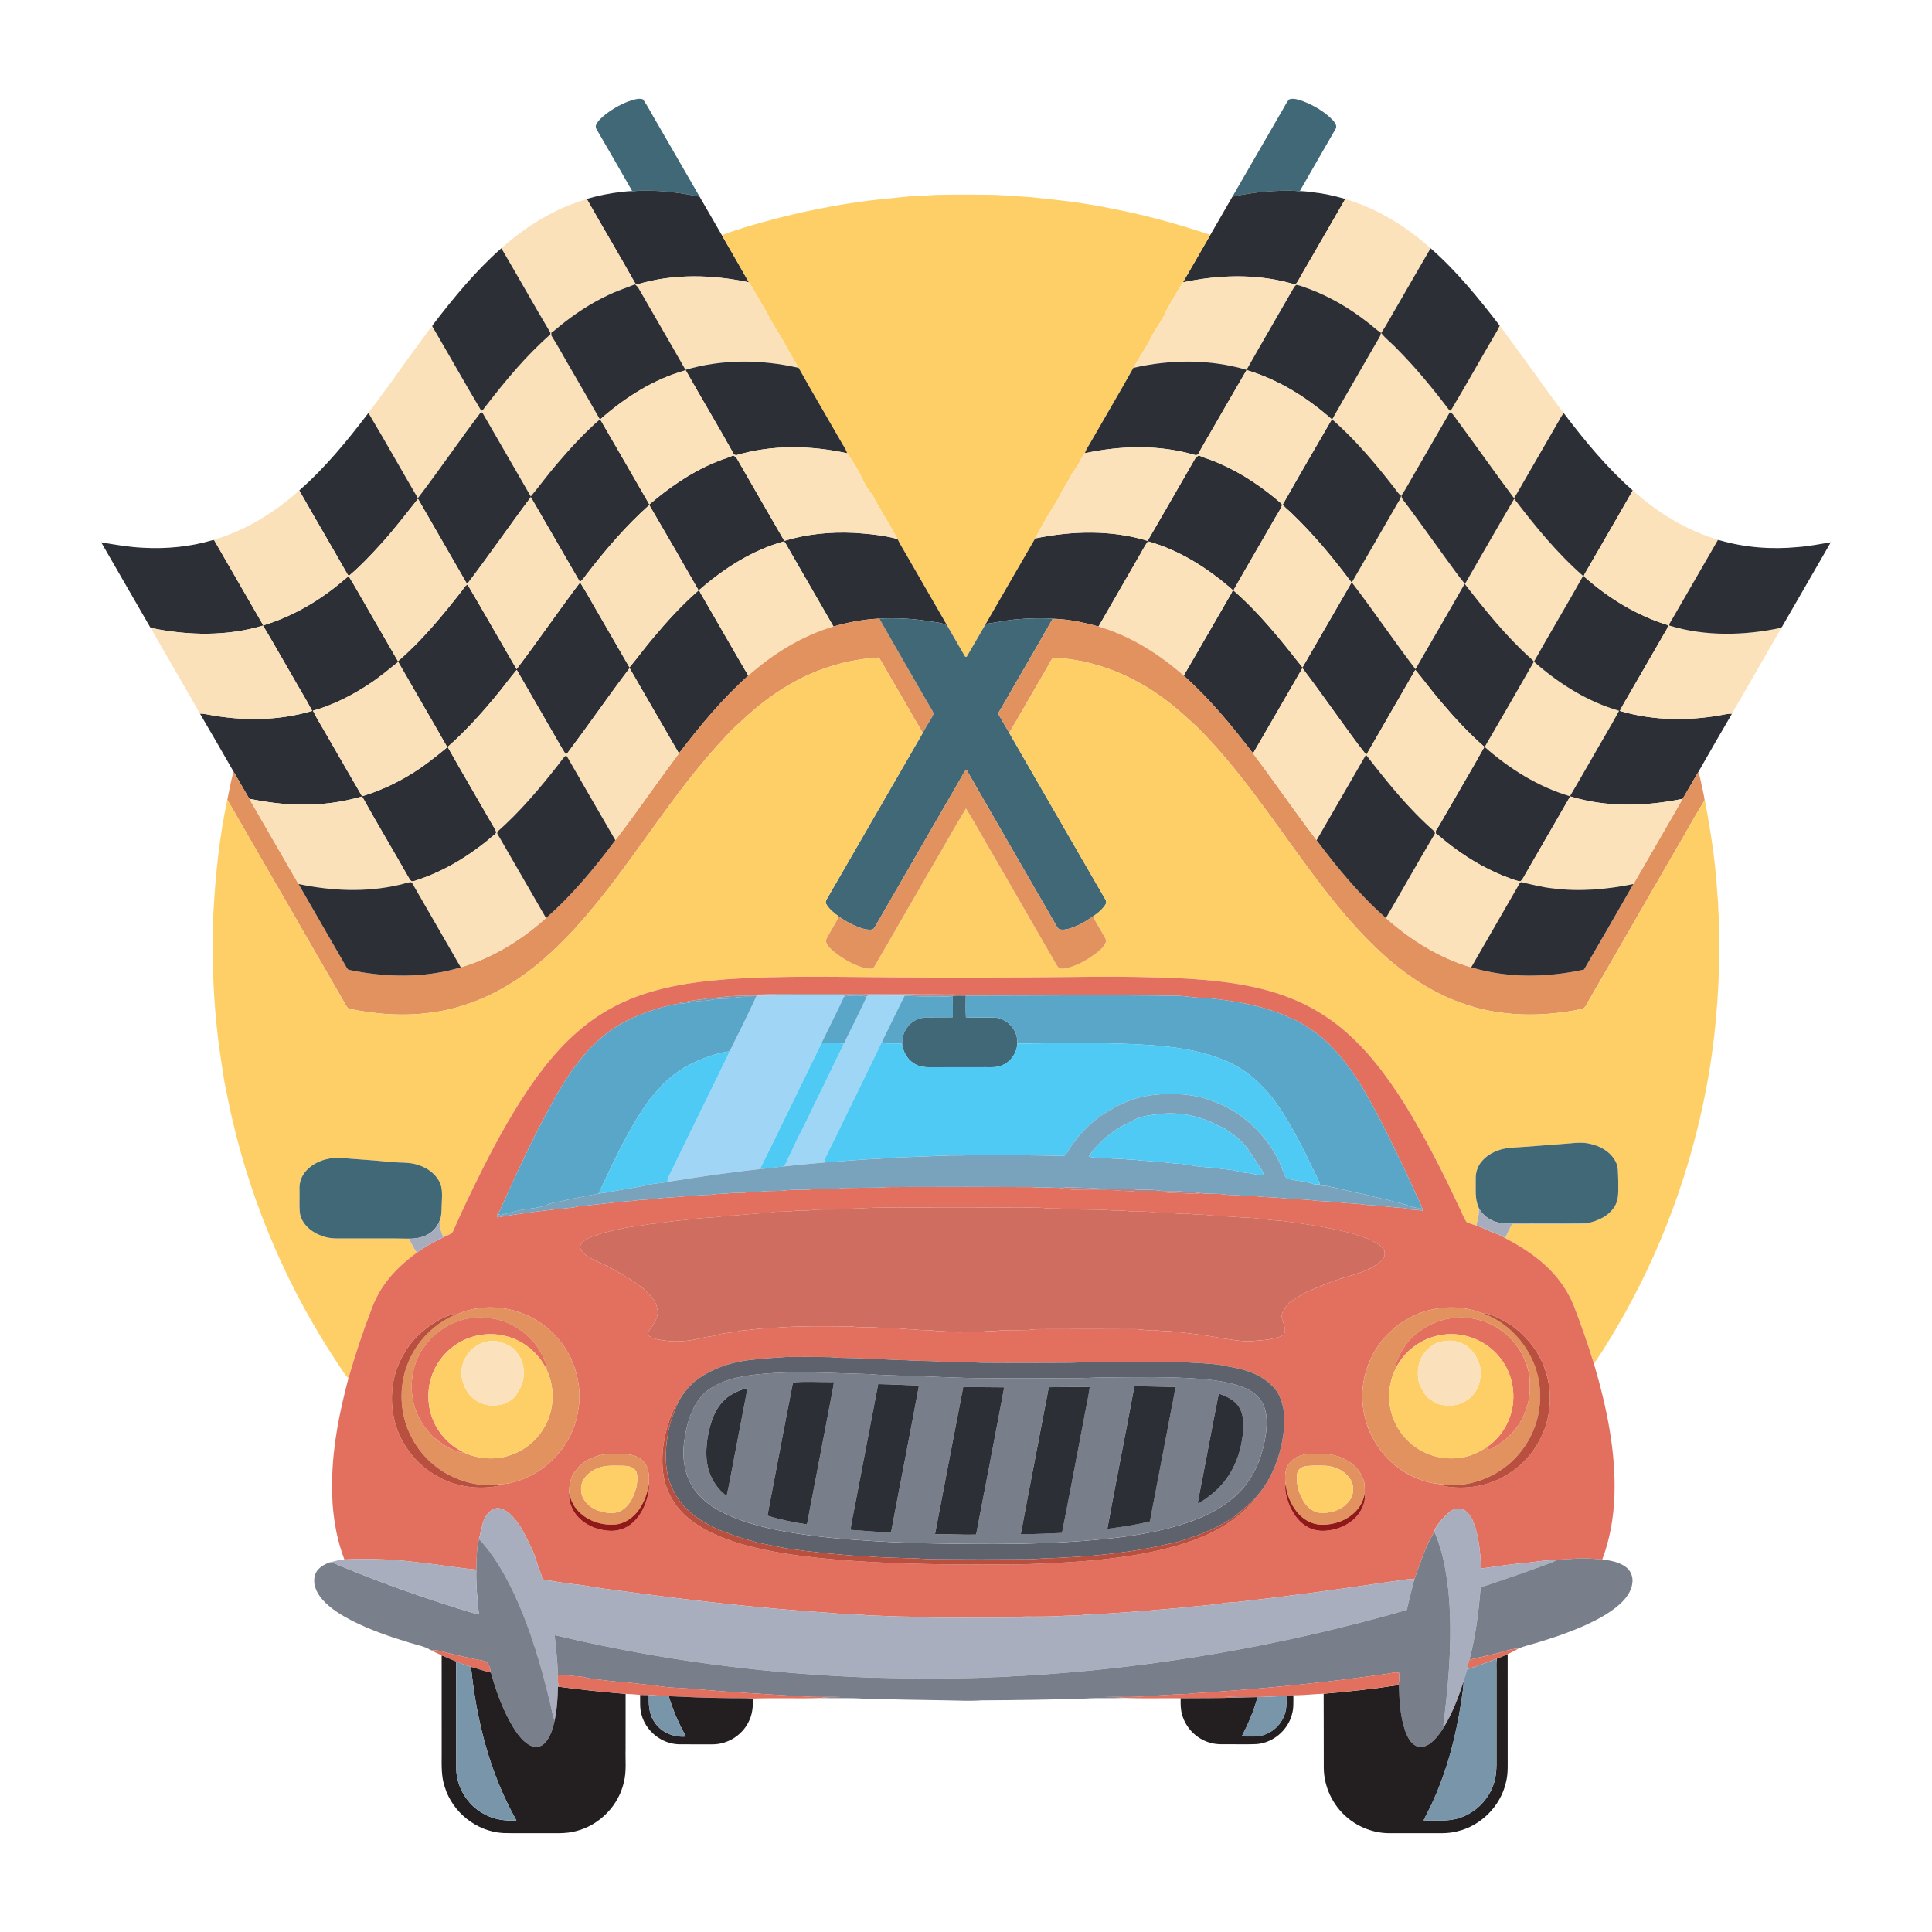
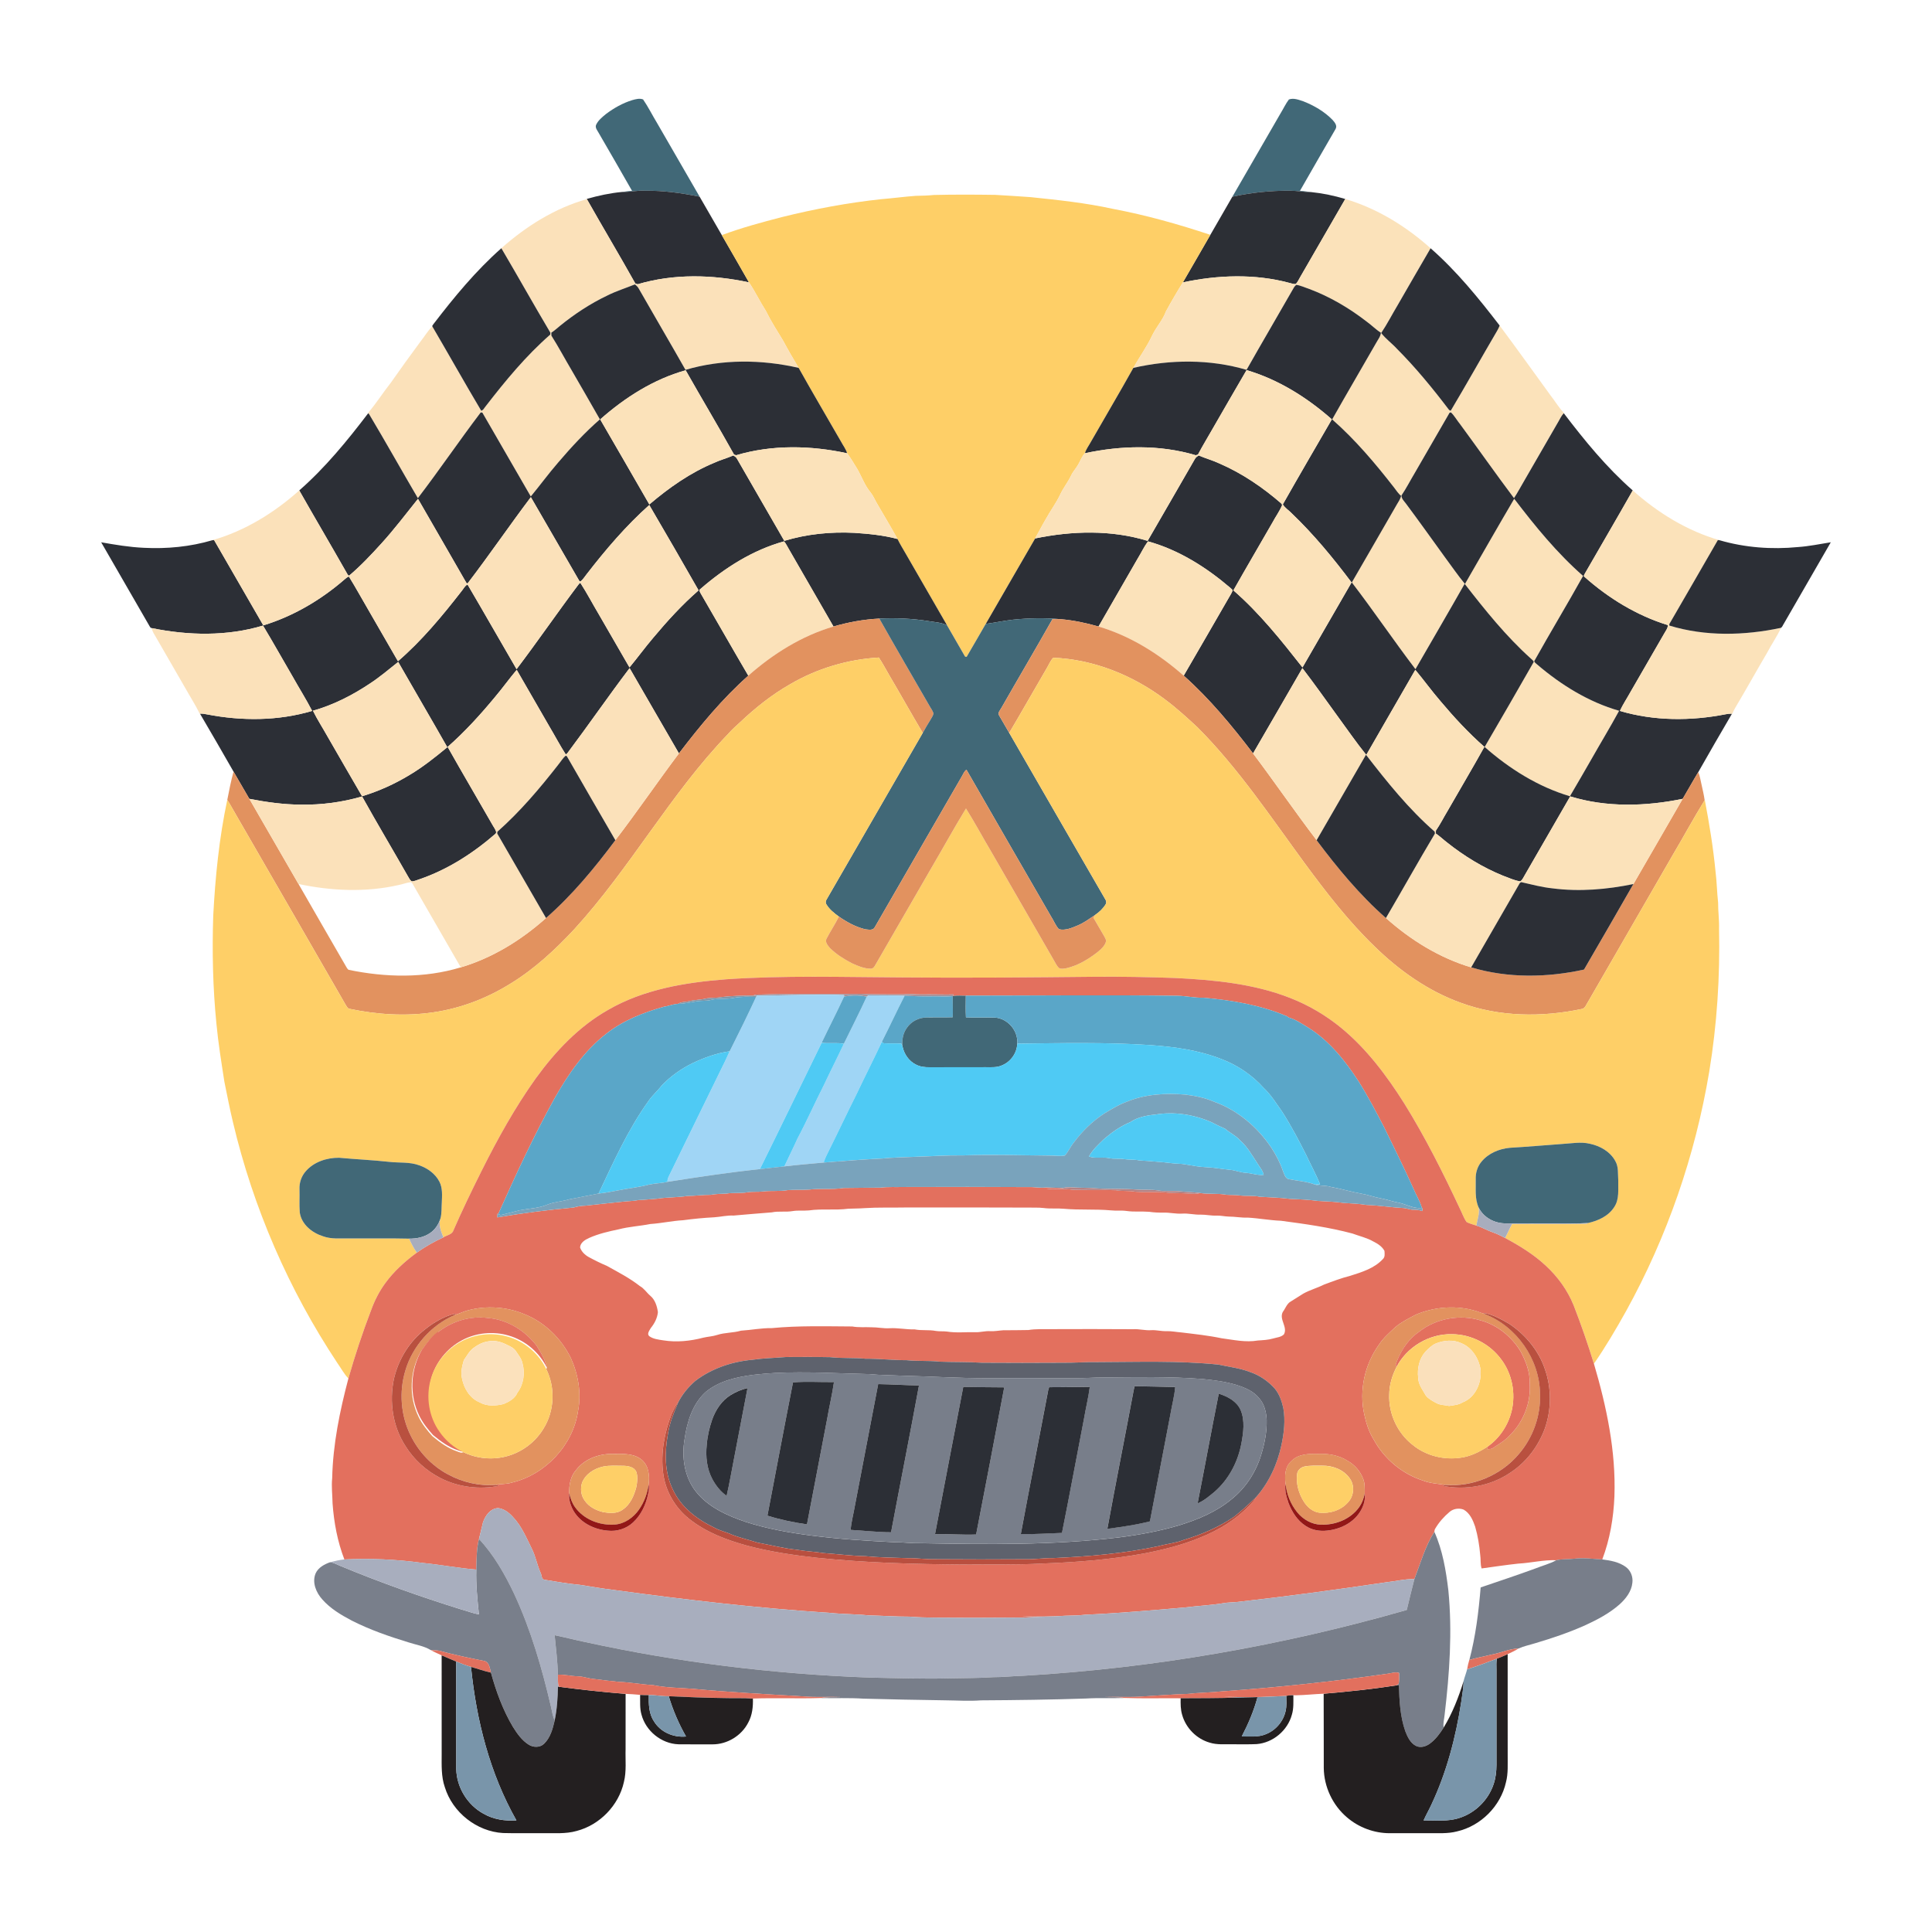
<svg xmlns="http://www.w3.org/2000/svg" enable-background="new 0 0 1920 1920" version="1.1" viewBox="0 0 1920 1920" xml:space="preserve">
  <path d="m628.36 99.493c3.43-0.96 7.27-2.04 10.74-0.68 5.08 7.4 9.07 15.52 13.75 23.2 14.14 24.49 28.26 49 42.44 73.47-17.84-3.65-36.01-6.19-54.26-5.93-7.72-0.45-15.29 1.41-23 1.23 3.34-0.53 6.7-0.85 10.08-1.14-10.89-19.28-22.1-38.39-33.15-57.58-1.25-2.41-3.6-4.85-2.66-7.79 2.04-4.61 6.14-7.84 9.93-10.98 7.89-5.94 16.66-10.88 26.13-13.8z" fill="#416877" />
  <path d="m1280.9 98.853c4.74-1.76 9.84 0.37 14.39 1.85 10.62 4.19 20.79 10.09 28.83 18.3 2.16 2.4 5.14 5.8 3.15 9.17-11.75 20.51-23.71 40.89-35.36 61.44 3.67 0.36 7.35 0.72 11.01 1.26-7.01 0.08-13.91-1.36-20.9-1.34-19.23-0.15-38.52 1.79-57.3 5.97 16.01-27.61 31.95-55.28 47.92-82.92 2.8-4.54 5.04-9.46 8.26-13.73z" fill="#416877" />
  <path d="m618.02 190.78c7.71 0.18 15.28-1.68 23-1.23 18.25-0.26 36.42 2.28 54.26 5.93 7.32 12.74 14.66 25.46 22.04 38.17 8.97 15.67 18.11 31.24 26.99 46.96-36.33-7.78-74.76-8.78-110.62 1.88-0.59-0.2-1.76-0.59-2.34-0.79-15.74-28.12-32.28-55.78-48.14-83.83l-0.11-0.19c11.42-3.25 23.09-5.79 34.92-6.9z" fill="#2C2E35" />
  <path d="m1224.7 195.5c18.78-4.18 38.07-6.12 57.3-5.97 6.99-0.02 13.89 1.42 20.9 1.34 11.53 1.18 22.94 3.57 34.04 6.89-14.91 25.79-29.8 51.59-44.69 77.39-1.44 2.34-2.49 4.97-4.37 7-2.18 0.49-4.28-0.54-6.35-0.98-34.56-9.29-71.2-7.96-105.98-0.54 9.17-15.71 18.17-31.52 27.3-47.25 7.29-12.63 14.58-25.25 21.85-37.88z" fill="#2C2F35" />
  <path d="m909.98 194.62c6.04-0.09 12.09-0.23 18.11-0.86 20.31-0.49 40.62-0.38 60.93-0.1 11.67 0.58 23.3 1.49 34.96 2.23 27.48 2.84 55.04 5.75 82.07 11.69 32.86 6.18 65.09 15.27 96.79 25.8-9.13 15.73-18.13 31.54-27.3 47.25-5.88 9.42-11.48 19.05-16.81 28.79-3.17 8.7-9.66 15.54-13.62 23.82-5.31 11.33-12.69 21.48-18.82 32.35-13.73 24.65-28.17 48.92-42.16 73.43-2.03 3.78-4.76 7.25-6 11.41-3.01 3.2-4.41 7.46-6.59 11.19-2.03 3.78-5.19 6.84-6.98 10.77-3.11 6.67-7.85 12.42-10.95 19.09-4.07 8.64-9.87 16.29-14.42 24.66-3.71 6.19-6.9 12.68-10.49 18.94-16.44 28.27-32.71 56.65-49.1 84.95-6.25 10.64-12.25 21.43-18.56 32.03-0.29 1.23-2.09 0.73-2.36-0.22-5.78-10.1-11.57-20.21-17.44-30.26-13.73-23.87-27.53-47.71-41.28-71.56-2.71-4.78-5.67-9.43-8.03-14.39-6.5-11.92-13.62-23.5-20.37-35.26-2.13-3.57-3.65-7.5-6.23-10.78-5.92-6.98-8.92-15.77-13.41-23.62-3.31-5.19-6.34-10.62-10.06-15.52-1.24-4.18-3.99-7.66-6.01-11.46-14.02-24.49-28.42-48.76-42.17-73.39-5.32-8.88-10.51-17.83-15.39-26.95-5.98-9.85-12.22-19.57-17.3-29.92-5.9-9.17-10.57-19.07-16.68-28.12-8.88-15.72-18.02-31.29-26.99-46.96 19.47-7.27 39.59-12.69 59.7-17.91 32.58-8.11 65.66-14.26 99.05-17.84 11.32-0.9 22.59-2.45 33.91-3.28z" fill="#FECF67" />
  <path d="m498.24 246.69c24.55-21.81 53.2-39.82 84.98-48.82 15.86 28.05 32.4 55.71 48.14 83.83 0.58 0.2 1.75 0.59 2.34 0.79 35.86-10.66 74.29-9.66 110.62-1.88 6.11 9.05 10.78 18.95 16.68 28.12 5.08 10.35 11.32 20.07 17.3 29.92 4.88 9.12 10.07 18.07 15.39 26.95-36.85-8.47-76.03-8.8-112.46 1.95-15.26-26.96-31-53.64-46.34-80.55-0.92-1.79-2.36-3.2-3.95-4.38-9.12 3.73-18.6 6.63-27.43 11.09-16.78 7.98-32.39 18.28-46.82 29.96-2.89 2.36-5.63 4.93-8.8 6.93 0.02 0.99 0.05 1.99 0.1 2.98 7.11 11.22 13.33 22.99 20.12 34.41 9.32 16.28 18.87 32.42 28.06 48.77-15.04 13.11-28.6 27.8-41.53 42.95-9.46 10.89-17.94 22.59-27.15 33.66-16.01-27.77-32.04-55.53-48.09-83.27-0.33-0.07-1-0.22-1.33-0.29l-0.57 0.37c-21.19 27.93-40.91 57.01-62.23 84.87-16.3-27.79-32.02-55.94-48.52-83.59-0.22-0.19-0.65-0.56-0.87-0.75l-0.24-0.2c8.2-9.51 14.9-20.25 22.7-30.1 9.71-13.91 19.69-27.63 29.76-41.28 3.94-4.83 6.93-10.44 11.57-14.68 16.3 27.82 32.07 55.99 48.55 83.69 2.22-0.43 3.05-2.94 4.47-4.44 19.55-25.3 40.05-50.16 64.19-71.25 0-0.49 0.01-1.46 0.01-1.95-16.49-27.77-32.25-55.98-48.65-83.81z" fill="#FBE1BA" />
  <path d="m1336.9 197.76c31.61 9.38 60.34 27.04 84.79 48.96-11 18.69-21.71 37.56-32.6 56.31-5.57 9.27-10.49 18.95-16.5 27.93 4.55 5.86 10.66 10.23 15.67 15.68 18.56 18.64 35.28 39.01 51.18 59.93 0.52 0.86 1.28 1.39 2.28 1.57 15.68-26.23 30.57-52.96 46.06-79.32 1-1.69 1.87-3.46 2.55-5.3 17.1 22.98 33.79 46.27 50.61 69.46 4.53 5.71 8.16 12.16 13.3 17.37l-0.24 0.28c-2.2 2.39-3.64 5.33-5.22 8.13-11.48 19.88-22.93 39.77-34.43 59.63-3.31 5.52-6.23 11.28-9.83 16.63-18.13-24.16-35.48-48.9-53.37-73.23-3.21-3.89-5.68-8.49-9.27-11.97-0.34 0.08-1.01 0.23-1.35 0.31-11.52 19.95-23.04 39.92-34.59 59.87-4.47 7.43-8.39 15.22-13.27 22.4 0.1 3.39 2.72 5.67 4.6 8.21 12.98 17.44 25.62 35.12 38.34 52.74 6.72 9 13.01 18.33 20.19 26.97 16.31-28.21 32.44-56.54 48.96-84.63 20.76 27.25 42.59 53.99 68.43 76.65-15.84 28.44-32.72 56.35-48.58 84.75 0.38 1.5 1.9 2.24 2.95 3.27 23.81 20.37 51.16 37.3 81.44 46-8.8 16.2-18.39 31.97-27.47 48.01-7.17 12.3-14.12 24.72-21.42 36.93-31.63-9.41-60.1-27.29-84.74-48.98 16.43-28.07 32.68-56.31 48.8-84.52-0.38-1.48-1.81-2.23-2.77-3.24-24.73-22.2-45.59-48.22-65.91-74.39-16.11 28.38-32.58 56.56-48.88 84.83-21.6-28.34-41.54-57.91-63.23-86.19 15.01-25.82 29.86-51.74 44.81-77.6 1.57-2.72 3.51-5.32 4.13-8.46-2.86-2.23-4.69-5.39-6.92-8.17-18.75-24.11-38.58-47.6-61.57-67.79 14.4-25.49 29.25-50.72 43.79-76.14 1.73-3.23 4.29-6.19 4.66-9.98-5.25-3.31-9.57-7.84-14.62-11.42-17.23-13.29-36.22-24.43-56.61-32.1-4.29-1.37-8.43-3.47-12.91-4.05-1.8 1.32-2.77 3.38-3.85 5.26-15.1 26.44-30.56 52.67-45.54 79.18-36.44-10.74-75.62-10.39-112.49-1.95 6.13-10.87 13.51-21.02 18.82-32.35 3.96-8.28 10.45-15.12 13.62-23.82 5.33-9.74 10.93-19.37 16.81-28.79 34.78-7.42 71.42-8.75 105.98 0.54 2.07 0.44 4.17 1.47 6.35 0.98 1.88-2.03 2.93-4.66 4.37-7 14.89-25.8 29.78-51.6 44.69-77.39z" fill="#FBE2BA" />
  <path d="m430.86 321.95c20.49-26.73 42.06-52.9 67.38-75.26 16.4 27.83 32.16 56.04 48.65 83.81 0 0.49-0.01 1.46-0.01 1.95-24.14 21.09-44.64 45.95-64.19 71.25-1.42 1.5-2.25 4.01-4.47 4.44-16.48-27.7-32.25-55.87-48.55-83.69-0.35-0.98 0.81-1.72 1.19-2.5z" fill="#2C2F36" />
  <path d="m1389.1 303.03c10.89-18.75 21.6-37.62 32.6-56.31 25.92 22.69 47.69 49.58 68.64 76.8-0.68 1.84-1.55 3.61-2.55 5.3-15.49 26.36-30.38 53.09-46.06 79.32-1-0.18-1.76-0.71-2.28-1.57-15.9-20.92-32.62-41.29-51.18-59.93-5.01-5.45-11.12-9.82-15.67-15.68 6.01-8.98 10.93-18.66 16.5-27.93z" fill="#2C2F36" />
  <path d="m630.94 282.62c1.59 1.18 3.03 2.59 3.95 4.38 15.34 26.91 31.08 53.59 46.34 80.55 36.43-10.75 75.61-10.42 112.46-1.95 13.75 24.63 28.15 48.9 42.17 73.39 2.02 3.8 4.77 7.28 6.01 11.46-36.2-7.84-74.53-8.66-110.27 1.95-0.52-0.16-1.57-0.47-2.09-0.63-15.67-28.13-32.24-55.77-48.09-83.8-31.82 8.86-60.36 27.09-84.95 48.82 16.41 28.11 32.56 56.36 48.85 84.52 19.52-16.62 40.77-31.59 64.57-41.45 6.12-2.83 12.67-4.53 18.85-7.22 1.58 0.89 3.13 1.94 3.91 3.67 15.52 27.11 31.25 54.1 46.8 81.19 22.45-6.82 46.14-9.15 69.53-7.97 14.43 0.95 28.95 2.38 42.96 6.1 2.36 4.96 5.32 9.61 8.03 14.39 13.75 23.85 27.55 47.69 41.28 71.56-5.66-3.14-12.32-3.23-18.53-4.33-16.15-2.57-32.54-3.29-48.85-2.5-15.44 0.77-30.74 3.54-45.57 7.87-14.8-25.82-29.71-51.57-44.58-77.35-1.44-2.47-2.66-5.09-4.53-7.27-31.04 8.55-58.88 26.3-83.04 47.25-1.92 1.02-0.56 3.07 0.16 4.42 15.86 27.22 31.4 54.63 47.35 81.81-25.88 22.99-47.97 49.8-68.93 77.25-16.47-28.18-32.61-56.55-49.03-84.75-20.99 27.68-40.68 56.32-61.54 84.1-0.48 0.77-1.12 1.32-1.91 1.67-5.79-9.02-10.77-18.55-16.26-27.76-10.82-18.77-21.69-37.52-32.48-56.3-7.32 8.67-13.92 17.93-21.25 26.6-14.63 17.71-30.12 34.8-47.39 49.98 14.45 25.72 29.5 51.1 44.13 76.73 1.39 2.65 3.43 5.03 4.18 7.98l-0.52 1.4c-22.33 19.45-47.73 35.84-75.87 45.46-2.52 0.72-4.95 2.11-7.62 2.05-1.47-0.92-2.31-2.47-3.14-3.92-15.28-26.87-31.14-53.43-46.18-80.44-19.73 5.72-40.3 8.47-60.84 8.12-17.22-0.08-34.33-2.5-51.22-5.77-5.29-8.97-10.4-18.05-15.69-27.03-11.08-19.23-22.06-38.52-33.36-57.61 2.44-0.13 4.86 0.21 7.24 0.75 34.4 6.63 70.51 6.54 104.25-3.5-6.03-11.65-13.06-22.77-19.47-34.22-9.85-16.83-19.31-33.89-29.38-50.58-35.79 10.78-74.12 9.95-110.48 2.54-1.12 0-1.71-0.99-2.2-1.84-16.01-27.84-32.09-55.65-48.15-83.47 14.04 2.47 28.14 4.85 42.42 5.48 22.89 1.19 46.06-1.04 68.08-7.54 0.42-0.04 1.28-0.13 1.7-0.18 16.33 28.26 32.65 56.54 48.94 84.82 29.92-9.14 57.37-25.37 80.92-45.84 1.23-1.11 2.56-2.12 4.11-2.74 7.01 11.26 13.31 22.96 20.05 34.39 9.57 16.61 19.22 33.17 28.74 49.82 23.76-20.53 43.9-44.84 63.13-69.57 1.96-2.24 3.21-5.33 5.99-6.69 16.45 27.92 32.43 56.13 48.74 84.13 21-27.67 40.63-56.34 61.52-84.08 0.47-0.75 1.09-1.32 1.85-1.73 6.73 10.45 12.51 21.52 18.88 32.21 9.98 17.29 20 34.56 29.96 51.87 8-9.61 15.35-19.76 23.46-29.29 14-16.73 28.75-32.94 45.23-47.28-16.21-28.35-32.49-56.67-49.03-84.82-23.2 20.7-43.43 44.45-62.41 69-1.91 2.42-3.53 5.13-6.01 7.02-0.23-0.07-0.68-0.2-0.91-0.27-16.22-27.79-32.1-55.8-48.35-83.58-21.34 28.29-41.3 57.59-62.84 85.71-1.36 0.1-1.61-1.53-2.28-2.35-15.56-27.29-31.43-54.4-47.04-81.66-11.94 14.88-23.46 30.13-36.3 44.27-10.15 11.2-20.6 22.29-32.12 32.05-1.37-0.22-1.72-1.67-2.38-2.65-15.59-27.43-31.63-54.6-47.2-82.04 25.86-22.64 47.73-49.38 68.48-76.67 0.22 0.19 0.65 0.56 0.87 0.75 16.5 27.65 32.22 55.8 48.52 83.59 21.32-27.86 41.04-56.94 62.23-84.87l0.57-0.37c0.33 0.07 1 0.22 1.33 0.29 16.05 27.74 32.08 55.5 48.09 83.27 9.21-11.07 17.69-22.77 27.15-33.66 12.93-15.15 26.49-29.84 41.53-42.95-9.19-16.35-18.74-32.49-28.06-48.77-6.79-11.42-13.01-23.19-20.12-34.41-0.05-0.99-0.08-1.99-0.1-2.98 3.17-2 5.91-4.57 8.8-6.93 14.43-11.68 30.04-21.98 46.82-29.96 8.83-4.46 18.31-7.36 27.43-11.09m-263.52 396.81c-17.37 11.57-36.26 21.22-56.41 26.88 4.39 8.92 9.85 17.3 14.7 25.99 11.37 19.67 22.65 39.39 34.11 59 16.53-5.01 32.39-12.16 47.16-21.13 13.38-7.95 25.56-17.7 37.54-27.58-16.08-28.36-32.61-56.47-48.79-84.77-9.31 7.35-18.33 15.12-28.31 21.61z" fill="#2C2F36" />
  <path d="m1288.2 283.1c4.48 0.58 8.62 2.68 12.91 4.05 20.39 7.67 39.38 18.81 56.61 32.1 5.05 3.58 9.37 8.11 14.62 11.42-0.37 3.79-2.93 6.75-4.66 9.98-14.54 25.42-29.39 50.65-43.79 76.14 22.99 20.19 42.82 43.68 61.57 67.79 2.23 2.78 4.06 5.94 6.92 8.17-0.62 3.14-2.56 5.74-4.13 8.46-14.95 25.86-29.8 51.78-44.81 77.6 21.69 28.28 41.63 57.85 63.23 86.19 16.3-28.27 32.77-56.45 48.88-84.83 20.32 26.17 41.18 52.19 65.91 74.39 0.96 1.01 2.39 1.76 2.77 3.24-16.12 28.21-32.37 56.45-48.8 84.52 24.64 21.69 53.11 39.57 84.74 48.98 7.3-12.21 14.25-24.63 21.42-36.93 9.08-16.04 18.67-31.81 27.47-48.01-30.28-8.7-57.63-25.63-81.44-46-1.05-1.03-2.57-1.77-2.95-3.27 15.86-28.4 32.74-56.31 48.58-84.75-25.84-22.66-47.67-49.4-68.43-76.65-16.52 28.09-32.65 56.42-48.96 84.63-7.18-8.64-13.47-17.97-20.19-26.97-12.72-17.62-25.36-35.3-38.34-52.74-1.88-2.54-4.5-4.82-4.6-8.21 4.88-7.18 8.8-14.97 13.27-22.4 11.55-19.95 23.07-39.92 34.59-59.87 0.34-0.08 1.01-0.23 1.35-0.31 3.59 3.48 6.06 8.08 9.27 11.97 17.89 24.33 35.24 49.07 53.37 73.23 3.6-5.35 6.52-11.11 9.83-16.63 11.5-19.86 22.95-39.75 34.43-59.63 1.58-2.8 3.02-5.74 5.22-8.13 20.78 27.31 42.67 54.07 68.55 76.75-15.68 27.65-31.74 55.08-47.59 82.62-0.39 0.95-1.65 2.41-0.4 3.26 24 21.28 51.99 38.46 82.77 47.92l0.06 0.86c-0.24 2.69-2.07 4.81-3.3 7.11-11.2 19.42-22.41 38.83-33.63 58.24-3.53 6.4-7.61 12.5-10.73 19.12 34.06 10.09 70.52 10.12 105.21 3.3 2.03-0.47 4.13-0.63 6.24-0.55-11.32 19.33-22.55 38.71-33.59 58.2-5.31 8.7-10.2 17.65-15.42 26.41-36.75 7.55-75.61 8.71-111.77-2.42-15.01 26-30.04 51.98-45.01 78-1.41 2.22-2.34 4.92-4.6 6.45-5.94-0.83-11.47-3.62-17.1-5.61-20.15-8.15-38.83-19.65-55.83-33.16-3.7-2.85-7.06-6.13-10.95-8.72-0.03-1-0.03-1.99 0.01-2.97 4.35-6.29 7.74-13.19 11.71-19.72 12.11-21.19 24.61-42.16 36.47-63.49-15.72-13.79-29.96-29.18-43.4-45.17-8.8-10.14-16.63-21.07-25.24-31.36-16.19 28.21-32.57 56.3-48.72 84.53-10.19-12.61-19.34-26.03-28.95-39.08-11.43-15.79-22.7-31.69-34.54-47.17-16.39 28.22-32.57 56.56-49.03 84.74-20.97-27.44-43.05-54.25-68.91-77.26 15.18-25.91 30.04-52.01 45.12-77.98 1.21-2.15 2.67-4.21 3.42-6.57-0.03-1.27-1.47-1.84-2.18-2.69-23.92-20.45-51.34-37.82-81.89-46.23-3.98 5.47-6.84 11.67-10.4 17.43-12.91 22.39-25.86 44.76-38.71 67.19-12.26-3.51-24.8-6.16-37.51-7.27-15.7-1.38-31.53-1.12-47.2 0.46-9.19 1.05-18.25 2.94-27.39 4.23 16.39-28.3 32.66-56.68 49.1-84.95 36.77-7.59 75.62-8.69 111.8 2.42 15.62-27.06 31.31-54.09 46.86-81.19 0.8-1.65 2.31-2.7 3.78-3.71 6.94 2.94 14.24 4.94 21.08 8.16 22.49 9.77 42.94 23.78 61.39 39.83 0.14 0.35 0.41 1.05 0.55 1.4-2.53 6.14-6.61 11.58-9.71 17.47-12.87 22.43-26 44.72-38.72 67.24 25.97 22.57 47.49 49.62 68.66 76.58 16.24-28.15 32.53-56.28 48.76-84.44-18.16-24.19-37.47-47.66-59.36-68.6-2.86-3.1-6.8-5.32-8.94-9 16.03-28.28 32.4-56.38 48.72-84.5-24.61-21.7-53.1-39.6-84.74-48.93-11.12 18.92-21.97 37.99-32.98 56.97-5.06 9.01-10.55 17.79-15.33 26.95-0.54 0.17-1.63 0.5-2.17 0.67-35.72-10.62-74.04-9.77-110.22-1.97 1.24-4.16 3.97-7.63 6-11.41 13.99-24.51 28.43-48.78 42.16-73.43 36.87-8.44 76.05-8.79 112.49 1.95 14.98-26.51 30.44-52.74 45.54-79.18 1.08-1.88 2.05-3.94 3.85-5.26z" fill="#2C2F36" />
  <path d="m596.46 416.79c24.59-21.73 53.13-39.96 84.95-48.82 15.85 28.03 32.42 55.67 48.09 83.8 0.52 0.16 1.57 0.47 2.09 0.63 35.74-10.61 74.07-9.79 110.27-1.95 3.72 4.9 6.75 10.33 10.06 15.52 4.49 7.85 7.49 16.64 13.41 23.62 2.58 3.28 4.1 7.21 6.23 10.78 6.75 11.76 13.87 23.34 20.37 35.26-14.01-3.72-28.53-5.15-42.96-6.1-23.39-1.18-47.08 1.15-69.53 7.97-15.55-27.09-31.28-54.08-46.8-81.19-0.78-1.73-2.33-2.78-3.91-3.67-6.18 2.69-12.73 4.39-18.85 7.22-23.8 9.86-45.05 24.83-64.57 41.45-16.29-28.16-32.44-56.41-48.85-84.52z" fill="#FBE2BA" />
  <path d="m1238.8 367.81c31.64 9.33 60.13 27.23 84.74 48.93-16.32 28.12-32.69 56.22-48.72 84.5 2.14 3.68 6.08 5.9 8.94 9 21.89 20.94 41.2 44.41 59.36 68.6-16.23 28.16-32.52 56.29-48.76 84.44-21.17-26.96-42.69-54.01-68.66-76.58 12.72-22.52 25.85-44.81 38.72-67.24 3.1-5.89 7.18-11.33 9.71-17.47-0.14-0.35-0.41-1.05-0.55-1.4-18.45-16.05-38.9-30.06-61.39-39.83-6.84-3.22-14.14-5.22-21.08-8.16-1.47 1.01-2.98 2.06-3.78 3.71-15.55 27.1-31.24 54.13-46.86 81.19-36.18-11.11-75.03-10.01-111.8-2.42 3.59-6.26 6.78-12.75 10.49-18.94 4.55-8.37 10.35-16.02 14.42-24.66 3.1-6.67 7.84-12.42 10.95-19.09 1.79-3.93 4.95-6.99 6.98-10.77 2.18-3.73 3.58-7.99 6.59-11.19 36.18-7.8 74.5-8.65 110.22 1.97 0.54-0.17 1.63-0.5 2.17-0.67 4.78-9.16 10.27-17.94 15.33-26.95 11.01-18.98 21.86-38.05 32.98-56.97z" fill="#FBE2BA" />
  <path d="m211.04 536.86c32.23-9.2 61.49-27.22 86.35-49.48 15.57 27.44 31.61 54.61 47.2 82.04 0.66 0.98 1.01 2.43 2.38 2.65 11.52-9.76 21.97-20.85 32.12-32.05 12.84-14.14 24.36-29.39 36.3-44.27 15.61 27.26 31.48 54.37 47.04 81.66 0.67 0.82 0.92 2.45 2.28 2.35 21.54-28.12 41.5-57.42 62.84-85.71 16.25 27.78 32.13 55.79 48.35 83.58 0.23 0.07 0.68 0.2 0.91 0.27 2.48-1.89 4.1-4.6 6.01-7.02 18.98-24.55 39.21-48.3 62.41-69 16.54 28.15 32.82 56.47 49.03 84.82-16.48 14.34-31.23 30.55-45.23 47.28-8.11 9.53-15.46 19.68-23.46 29.29-9.96-17.31-19.98-34.58-29.96-51.87-6.37-10.69-12.15-21.76-18.88-32.21-0.76 0.41-1.38 0.98-1.85 1.73-20.89 27.74-40.52 56.41-61.52 84.08-16.31-28-32.29-56.21-48.74-84.13-2.78 1.36-4.03 4.45-5.99 6.69-19.23 24.73-39.37 49.04-63.13 69.57-9.52-16.65-19.17-33.21-28.74-49.82-6.74-11.43-13.04-23.13-20.05-34.39-1.55 0.62-2.88 1.63-4.11 2.74-23.55 20.47-51 36.7-80.92 45.84-16.29-28.28-32.61-56.56-48.94-84.82-0.42 0.05-1.28 0.14-1.7 0.18z" fill="#FBE1BA" />
  <path d="m1622.6 487.38c24.9 22.24 54.08 40.23 86.32 49.5-0.42-0.05-1.26-0.14-1.67-0.19-15.58 26.95-31.07 53.96-46.72 80.86-0.61 1.33-2.12 2.58-1.39 4.16 35.81 10.93 74.43 9.95 110.81 2.23-3.89 8.5-9.34 16.18-13.65 24.47-10.63 18.07-20.8 36.43-31.53 54.45-1.26 2.03-2.27 4.2-3.18 6.4h-0.36c-2.11-0.08-4.21 0.08-6.24 0.55-34.69 6.82-71.15 6.79-105.21-3.3 3.12-6.62 7.2-12.72 10.73-19.12 11.22-19.41 22.43-38.82 33.63-58.24 1.23-2.3 3.06-4.42 3.3-7.11l-0.06-0.86c-30.78-9.46-58.77-26.64-82.77-47.92-1.25-0.85 0.01-2.31 0.4-3.26 15.85-27.54 31.91-54.97 47.59-82.62z" fill="#FBE2BA" />
  <path d="m1707.2 536.69c0.41 0.05 1.25 0.14 1.67 0.19 25.2 7.34 51.83 9.32 77.92 6.78 10.98-0.75 21.77-3.02 32.63-4.75-15.56 26.94-31.14 53.86-46.64 80.84-0.98 1.37-1.43 3.25-2.88 4.19-36.38 7.72-75 8.7-110.81-2.23-0.73-1.58 0.78-2.83 1.39-4.16 15.65-26.9 31.14-53.91 46.72-80.86z" fill="#2C2F36" />
  <path d="m696.14 585.25c24.16-20.95 52-38.7 83.04-47.25 1.87 2.18 3.09 4.8 4.53 7.27 14.87 25.78 29.78 51.53 44.58 77.35-31.62 9.3-60.06 27.18-84.64 48.86-15.95-27.18-31.49-54.59-47.35-81.81-0.72-1.35-2.08-3.4-0.16-4.42z" fill="#FBE2BA" />
  <path d="m1130.4 555.42c3.56-5.76 6.42-11.96 10.4-17.43 30.55 8.41 57.97 25.78 81.89 46.23 0.71 0.85 2.15 1.42 2.18 2.69-0.75 2.36-2.21 4.42-3.42 6.57-15.08 25.97-29.94 52.07-45.12 77.98-24.59-21.66-53.05-39.52-84.64-48.85 12.85-22.43 25.8-44.8 38.71-67.19z" fill="#FBE2BA" />
  <path d="m828.3 622.62c14.83-4.33 30.13-7.1 45.57-7.87 16.31 28.94 33.06 57.64 49.66 86.41 1.38 2.61 3.37 4.95 4.18 7.83-0.38 2.21-1.75 4.06-2.82 5.98-2.77 4.38-5.33 8.88-7.88 13.39-11.35-19.17-22.23-38.61-33.53-57.81-3.36-5.71-6.39-11.61-10.1-17.1-30.99 1.77-61.53 10.92-88.31 26.63-18.05 10.3-34.4 23.34-49.47 37.6-4.22 3.75-8.38 7.58-12.11 11.82-57.32 59.56-97.14 133.21-152.89 194.09-18.89 20.26-39.42 39.34-63.14 53.85-23.23 14.47-49.29 24.6-76.43 28.54-27.83 4.19-56.32 2.34-83.77-3.44-1.81-0.29-2.53-2.19-3.47-3.5-35.99-62.61-72.18-125.1-108.27-187.66-3.27-5.45-6.17-11.12-9.64-16.46 1.85-9.4 3.65-18.84 6.22-28.07 5.29 8.98 10.4 18.06 15.69 27.03 16.26 28.24 32.53 56.46 48.88 84.64 15.82 27.68 31.87 55.23 47.75 82.87 0.48 0.91 1.12 1.71 1.91 2.39 36.68 7.64 75.46 8.57 111.59-2.43 31.6-9.41 60.26-27.13 84.72-49.02 26.05-22.82 48.24-49.67 68.9-77.35 21.69-28.28 41.76-57.77 63.19-86.25 20.96-27.45 43.05-54.26 68.93-77.25 24.58-21.68 53.02-39.56 84.64-48.86z" fill="#E2925F" />
  <path d="m873.86 614.75c16.31-0.79 32.7-0.07 48.85 2.5 6.21 1.1 12.87 1.19 18.53 4.33 5.87 10.05 11.66 20.16 17.44 30.26 0.27 0.95 2.07 1.45 2.36 0.22 6.31-10.6 12.31-21.39 18.56-32.03 9.14-1.29 18.2-3.18 27.39-4.23 15.67-1.58 31.5-1.84 47.2-0.46-2.76-0.15-5.52-0.11-8.26-0.06-16.64 29.52-33.91 58.67-50.7 88.1-1.18 2.35-4.07 4.94-2.29 7.7 3.31 5.76 6.62 11.52 10.01 17.24 31.87 55.38 63.86 110.7 95.82 166.03 0.72 1.29 0.81 2.98 0.03 4.28-2.63 4.36-6.46 7.87-10.62 10.74-5.62 3.72-11.06 7.83-17.35 10.41-5.78 2.4-12.07 5.18-18.45 3.68-3.45-3.69-5.19-8.63-7.94-12.82-27.99-48.6-56.18-97.1-84.03-145.79-2.05 1.66-3.15 4.1-4.35 6.37-29.01 50.03-57.77 100.2-86.74 150.24-1.72 3.54-6.3 2.3-9.42 2.06-9.5-2.31-18.23-7.1-26.22-12.63-4.74-3.43-9.49-7.18-12.51-12.28-0.78-1.3-0.71-2.98 0.02-4.26 31.94-55.32 63.94-110.62 95.81-165.99 2.55-4.51 5.11-9.01 7.88-13.39 1.07-1.92 2.44-3.77 2.82-5.98-0.81-2.88-2.8-5.22-4.18-7.83-16.6-28.77-33.35-57.47-49.66-86.41z" fill="#416877" />
  <path d="m1054.2 615.34c12.71 1.11 25.25 3.76 37.51 7.27 31.59 9.33 60.05 27.19 84.64 48.85 25.86 23.01 47.94 49.82 68.91 77.26 21.42 28.5 41.6 57.91 63.2 86.28 20.71 27.63 42.85 54.5 68.87 77.33 24.51 21.86 53.15 39.62 84.76 49.04 36.32 10.88 75.33 10.28 112.14 2.18 16.47-28.26 32.79-56.62 49.06-84.99 16.37-28.19 32.68-56.42 48.92-84.69 5.22-8.76 10.11-17.71 15.42-26.41 1.83 3.57 2.2 7.63 3.17 11.48 1.14 5.42 2.52 10.81 3.27 16.32-11.13 17.97-21.15 36.62-31.94 54.8-28.05 48.67-56.2 97.27-84.2 145.96-1.66 2.42-2.64 6.17-5.96 6.69-39.7 8.37-82 7.95-120.37-6.18-32.32-11.65-60.9-31.92-85.37-55.77-25.96-25.01-48.08-53.62-69.41-82.57-33.98-46.32-66.03-94.52-106.74-135.36-10.39-9.64-20.85-19.23-32.24-27.68-32.01-24.08-70.88-39.88-111.1-41.49-3.01 2.92-4.36 7.05-6.57 10.54-12.47 21.33-24.61 42.86-37.21 64.12-3.39-5.72-6.7-11.48-10.01-17.24-1.78-2.76 1.11-5.35 2.29-7.7 16.79-29.43 34.06-58.58 50.7-88.1 2.74-0.05 5.5-0.09 8.26 0.06z" fill="#E2925F" />
  <path d="m150.9 624.23c36.36 7.41 74.69 8.24 110.48-2.54 10.07 16.69 19.53 33.75 29.38 50.58 6.41 11.45 13.44 22.57 19.47 34.22-33.74 10.04-69.85 10.13-104.25 3.5-2.38-0.54-4.8-0.88-7.24-0.75h-0.26c-4.13-8.52-9.31-16.46-13.92-24.72-9.79-16.95-19.61-33.89-29.34-50.87-1.66-3.04-3.95-5.86-4.32-9.42z" fill="#FBE1BA" />
  <path d="m785.06 680.08c26.78-15.71 57.32-24.86 88.31-26.63 3.71 5.49 6.74 11.39 10.1 17.1 11.3 19.2 22.18 38.64 33.53 57.81-31.87 55.37-63.87 110.67-95.81 165.99-0.73 1.28-0.8 2.96-0.02 4.26 3.02 5.1 7.77 8.85 12.51 12.28-3.67 7.44-8.3 14.36-12.14 21.7-2.06 3.46 1.12 7.03 3.28 9.59 6.32 6.26 13.99 11.03 21.86 15.11 5.76 2.65 11.85 5.25 18.29 5.38 1.82 0.22 3.34-0.98 4.22-2.46 18.62-32.1 37.15-64.26 55.68-96.4 11.8-20.06 22.98-40.48 35.11-60.33 8.74 13.92 16.5 28.44 24.89 42.58 20.76 35.97 41.53 71.94 62.27 107.92 1.73 2.82 2.98 6.13 5.61 8.26 2.3 0.89 4.89 0.37 7.24-0.09 11.27-2.62 21.36-8.73 30.44-15.72 3.73-3.06 7.87-6.53 8.85-11.5-0.33-1.58-1.12-2.99-1.87-4.37-3.63-6.22-7.22-12.46-10.85-18.67 0.51-0.86 1.06-1.7 1.62-2.52 4.16-2.87 7.99-6.38 10.62-10.74 0.78-1.3 0.69-2.99-0.03-4.28-31.96-55.33-63.95-110.65-95.82-166.03 12.6-21.26 24.74-42.79 37.21-64.12 2.21-3.49 3.56-7.62 6.57-10.54 40.22 1.61 79.09 17.41 111.1 41.49 11.39 8.45 21.85 18.04 32.24 27.68 40.71 40.84 72.76 89.04 106.74 135.36 21.33 28.95 43.45 57.56 69.41 82.57 24.47 23.85 53.05 44.12 85.37 55.77 38.37 14.13 80.67 14.55 120.37 6.18 3.32-0.52 4.3-4.27 5.96-6.69 28-48.69 56.15-97.29 84.2-145.96 10.79-18.18 20.81-36.83 31.94-54.8l0.15-0.23c4.46 23.5 8.35 47.15 10.64 70.97 1.31 10.3 1.43 20.69 2.58 31-0.06 8.67 1.19 17.28 0.94 25.96 1.04 47.52-2.05 95.1-9.74 142-13.9 83.23-41.82 164.11-82.64 237.98-9.96 17.84-20.34 35.5-31.96 52.31-6.06-19.6-12.76-39-20.2-58.11-6.08-15.01-15.8-28.39-27.67-39.35-11.96-11.16-26.01-19.79-40.39-27.47 2.37-4.61 4.46-9.36 6.94-13.92 24.71-0.27 49.44 0.32 74.14-0.3l1.18-0.67c10.15-2.2 20.5-6.91 26.23-15.99 5.21-7.78 3.68-17.59 3.94-26.43-0.5-6.49 0.49-13.54-3.03-19.36-5.08-9.23-14.99-14.85-25.05-16.98-9.28-2.26-18.78-0.26-28.13 0.22-17.19 1.25-34.35 2.77-51.56 3.77-10.58 1-21.24 5.4-28.11 13.74-4.12 4.84-6.01 11.26-5.78 17.56 0.25 9.34-1.1 19.14 2.87 27.94 1.37 6.16-1.43 12.05-2.1 18.1-3.27-1.16-6.73-1.88-9.79-3.52-2.94-4.05-4.47-8.95-6.73-13.38-16.75-35.73-34.48-71.09-55.32-104.64-17.35-27.44-37.1-53.88-62.25-74.67-15.33-12.62-32.61-22.84-51.11-30.04-36.27-14.23-75.56-17.89-114.15-19.83-26.64-0.93-53.29-1.47-79.95-1.22-64.01 0.62-128.02 1.28-192.03 0.64-58.32-0.29-116.73-2.12-174.98 1.91-40.06 3.11-81.12 9.88-116.4 30.21-29.15 16.44-52.6 41.22-72.08 68.1-20.72 28.98-38.03 60.25-53.96 92.08-9.94 19.92-19.66 39.98-28.52 60.4-2.12 3.12-6.39 3.67-9.44 5.62-2.28-5.9-5.08-12.4-2.88-18.75 1.41-5.19 0.94-10.62 1.34-15.92 0.27-6.94 0.89-14.35-2.42-20.73-4.08-7.8-11.66-13.28-19.86-16.12-9.55-3.61-19.89-2.33-29.83-3.47-16.63-1.82-33.35-2.54-50-4.1-12.1-0.08-24.9 4-33.03 13.34-4.39 4.89-6.61 11.5-6.29 18.04 0.22 7.66-0.33 15.34 0.28 22.98 1.64 11.77 12.15 20.2 22.93 23.61 8.39 3.15 17.46 2.02 26.22 2.22 19.84 0.13 39.68-0.26 59.51 0.21 2.19 4.81 4.56 9.57 7.66 13.88-11.66 8.59-22.6 18.36-31.17 30.1-6.05 8.19-10.7 17.35-14.18 26.9-8.54 22.35-16.11 45.06-22.64 68.07-4.34-4.53-7.3-10.2-10.92-15.3-48.35-72.83-83.69-154.29-103.8-239.37-3.2-13.34-5.8-26.8-8.53-40.23-2.96-19.28-6.13-38.55-7.94-57.97-3.52-35.55-4.32-71.36-3.13-107.07 2.04-38.58 5.89-77.22 13.95-115.06 3.47 5.34 6.37 11.01 9.64 16.46 36.09 62.56 72.28 125.05 108.27 187.66 0.94 1.31 1.66 3.21 3.47 3.5 27.45 5.78 55.94 7.63 83.77 3.44 27.14-3.94 53.2-14.07 76.43-28.54 23.72-14.51 44.25-33.59 63.14-53.85 55.75-60.88 95.57-134.53 152.89-194.09 3.73-4.24 7.89-8.07 12.11-11.82 15.07-14.26 31.42-27.3 49.47-37.6z" fill="#FECF67" />
  <path d="m367.42 679.43c9.98-6.49 19-14.26 28.31-21.61 16.18 28.3 32.71 56.41 48.79 84.77-11.98 9.88-24.16 19.63-37.54 27.58-14.77 8.97-30.63 16.12-47.16 21.13-11.46-19.61-22.74-39.33-34.11-59-4.85-8.69-10.31-17.07-14.7-25.99 20.15-5.66 39.04-15.31 56.41-26.88z" fill="#FBE1BA" />
  <path d="m564.16 748.08c20.86-27.78 40.55-56.42 61.54-84.1 16.42 28.2 32.56 56.57 49.03 84.75-21.43 28.48-41.5 57.97-63.19 86.25-15.76-27.12-31.45-54.27-47.06-81.47-0.7-0.88-0.95-2.45-2.3-2.45-2.99 2.44-4.91 5.88-7.34 8.83-18.47 23.69-38.03 46.74-60.56 66.7l-0.12 1.8c16.2 27.96 32.27 55.99 48.48 83.94-24.46 21.89-53.12 39.61-84.72 49.02-15.35-26.7-30.81-53.34-46.17-80.04-1.1-1.61-1.62-3.9-3.6-4.65-4.12 0.53-8.02 2.12-12.1 2.89-32.65 7.46-66.77 5.85-99.38-1.03-16.35-28.18-32.62-56.4-48.88-84.64 16.89 3.27 34 5.69 51.22 5.77 20.54 0.35 41.11-2.4 60.84-8.12 15.04 27.01 30.9 53.57 46.18 80.44 0.83 1.45 1.67 3 3.14 3.92 2.67 0.06 5.1-1.33 7.62-2.05 28.14-9.62 53.54-26.01 75.87-45.46l0.52-1.4c-0.75-2.95-2.79-5.33-4.18-7.98-14.63-25.63-29.68-51.01-44.13-76.73 17.27-15.18 32.76-32.27 47.39-49.98 7.33-8.67 13.93-17.93 21.25-26.6 10.79 18.78 21.66 37.53 32.48 56.3 5.49 9.21 10.47 18.74 16.26 27.76 0.79-0.35 1.43-0.9 1.91-1.67z" fill="#FBE1BA" />
  <path d="m1294.3 663.98c11.84 15.48 23.11 31.38 34.54 47.17 9.61 13.05 18.76 26.47 28.95 39.08 16.15-28.23 32.53-56.32 48.72-84.53 8.61 10.29 16.44 21.22 25.24 31.36 13.44 15.99 27.68 31.38 43.4 45.17-11.86 21.33-24.36 42.3-36.47 63.49-3.97 6.53-7.36 13.43-11.71 19.72-0.04 0.98-0.04 1.97-0.01 2.97 3.89 2.59 7.25 5.87 10.95 8.72 17 13.51 35.68 25.01 55.83 33.16 5.63 1.99 11.16 4.78 17.1 5.61 2.26-1.53 3.19-4.23 4.6-6.45 14.97-26.02 30-52 45.01-78 36.16 11.13 75.02 9.97 111.77 2.42-16.24 28.27-32.55 56.5-48.92 84.69-26.36 5.41-53.56 7.76-80.34 4.29-10.57-1.09-20.84-3.86-31.14-6.19-0.97 0.42-1.65 1.11-2.07 2.08-15.83 27.58-31.82 55.05-47.65 82.63-31.61-9.42-60.25-27.18-84.76-49.04 16.36-27.88 32.11-56.12 48.68-83.88-0.05-0.48-0.14-1.45-0.19-1.93-25.86-22.51-47.38-49.42-68.3-76.44-16.31 28.33-32.64 56.65-49.06 84.92-21.6-28.37-41.78-57.78-63.2-86.28 16.46-28.18 32.64-56.52 49.03-84.74z" fill="#FBE2BA" />
  <path d="m562.18 751.06c1.35 0 1.6 1.57 2.3 2.45 15.61 27.2 31.3 54.35 47.06 81.47-20.66 27.68-42.85 54.53-68.9 77.35-16.21-27.95-32.28-55.98-48.48-83.94l0.12-1.8c22.53-19.96 42.09-43.01 60.56-66.7 2.43-2.95 4.35-6.39 7.34-8.83z" fill="#2C2F36" />
  <path d="m1357.5 750.08c20.92 27.02 42.44 53.93 68.3 76.44 0.05 0.48 0.14 1.45 0.19 1.93-16.57 27.76-32.32 56-48.68 83.88-26.02-22.83-48.16-49.7-68.87-77.33 16.42-28.27 32.75-56.59 49.06-84.92z" fill="#2C2F36" />
  <path d="m956.06 771.22c1.2-2.27 2.3-4.71 4.35-6.37 27.85 48.69 56.04 97.19 84.03 145.79 2.75 4.19 4.49 9.13 7.94 12.82 6.38 1.5 12.67-1.28 18.45-3.68 6.29-2.58 11.73-6.69 17.35-10.41-0.56 0.82-1.11 1.66-1.62 2.52 3.63 6.21 7.22 12.45 10.85 18.67 0.75 1.38 1.54 2.79 1.87 4.37-0.98 4.97-5.12 8.44-8.85 11.5-9.08 6.99-19.17 13.1-30.44 15.72-2.35 0.46-4.94 0.98-7.24 0.09-2.63-2.13-3.88-5.44-5.61-8.26-20.74-35.98-41.51-71.95-62.27-107.92-8.39-14.14-16.15-28.66-24.89-42.58-12.13 19.85-23.31 40.27-35.11 60.33-18.53 32.14-37.06 64.3-55.68 96.4-0.88 1.48-2.4 2.68-4.22 2.46-6.44-0.13-12.53-2.73-18.29-5.38-7.87-4.08-15.54-8.85-21.86-15.11-2.16-2.56-5.34-6.13-3.28-9.59 3.84-7.34 8.47-14.26 12.14-21.7 7.99 5.53 16.72 10.32 26.22 12.63 3.12 0.24 7.7 1.48 9.42-2.06 28.97-50.04 57.73-100.21 86.74-150.24z" fill="#E2925F" />
-   <path d="m396.04 879.55c4.08-0.77 7.98-2.36 12.1-2.89 1.98 0.75 2.5 3.04 3.6 4.65 15.36 26.7 30.82 53.34 46.17 80.04-36.13 11-74.91 10.07-111.59 2.43-0.79-0.68-1.43-1.48-1.91-2.39-15.88-27.64-31.93-55.19-47.75-82.87 32.61 6.88 66.73 8.49 99.38 1.03z" fill="#2C2F36" />
  <path d="m1509.7 878.74c0.42-0.97 1.1-1.66 2.07-2.08 10.3 2.33 20.57 5.1 31.14 6.19 26.78 3.47 53.98 1.12 80.34-4.29-16.27 28.37-32.59 56.73-49.06 84.99-36.81 8.1-75.82 8.7-112.14-2.18 15.83-27.58 31.82-55.05 47.65-82.63z" fill="#2C2F36" />
  <path d="m721 973.25c58.25-4.03 116.66-2.2 174.98-1.91 64.01 0.64 128.02-0.02 192.03-0.64 26.66-0.25 53.31 0.29 79.95 1.22 38.59 1.94 77.88 5.6 114.15 19.83 18.5 7.2 35.78 17.42 51.11 30.04 25.15 20.79 44.9 47.23 62.25 74.67 20.84 33.55 38.57 68.91 55.32 104.64 2.26 4.43 3.79 9.33 6.73 13.38 3.06 1.64 6.52 2.36 9.79 3.52 5.64 1.67 10.69 4.83 16.26 6.7 4.23 1.49 8.27 3.46 12.2 5.62 14.38 7.68 28.43 16.31 40.39 27.47 11.87 10.96 21.59 24.34 27.67 39.35 7.44 19.11 14.14 38.51 20.2 58.11 12.58 42.69 21.95 86.97 20.37 131.7-0.85 21.38-4.48 42.78-12.09 62.83-9.1-0.48-18.22-1.83-27.33-0.77-6.1 0.73-12.31 0.16-18.33 1.52-12.69-0.49-25.1 2.68-37.71 3.36-12.22 1.31-24.36 3.15-36.53 4.81-1.45-4.45-0.67-9.18-1.42-13.73-0.82-9.39-2.37-18.74-4.99-27.79-2.2-6.46-5.23-13.46-11.46-16.94-4.57-1.81-10.2-0.96-13.95 2.25-5.62 4.76-10.59 10.32-14.31 16.7-0.61 0.9-0.74 2.01-0.83 3.09-9.15 14.48-13.77 31.14-19.86 47-9.3-0.22-18.35 2.13-27.54 3.12-49.24 7.28-98.56 14.01-148.03 19.58-4.81 0.55-9.69 0.38-14.46 1.29-12.66 2.08-25.5 2.62-38.21 4.23-33.06 2.87-66.13 5.74-99.27 7.23-6.34 0.87-12.73 0.7-19.09 0.96-14.32 1.02-28.68 0.91-43.02 0.77 7.99 0.45 15.98 0.94 23.98 1.01-28.99-0.1-57.99 0.39-86.99 0.23-16.33-0.23-32.69 0.25-48.98-1.1-13.69 0.03-27.34-0.96-41.01-1.27-12.64-1.32-25.38-1.15-38.01-2.47-71.93-4.7-143.58-13-214.99-22.8-11.25-1.31-22.39-3.3-33.57-5.05-11.83-1.11-23.55-3.13-35.26-5.07-3.22-0.45-2.62-4.49-3.83-6.74-3.53-7.78-4.92-16.34-8.75-24.01-5.49-11.03-10.26-22.8-18.95-31.79-3.83-4.27-8.71-7.97-14.55-8.68-7.74 0.31-12.74 7.5-15.06 14.16-1.25 5.54-2.72 11.04-4.01 16.59-2.55 9.91-2.32 20.21-2.66 30.36-17.85-1.44-35.5-4.86-53.34-6.6-25.73-3.53-51.77-4.71-77.73-3.46-6.88-17.82-10.4-36.78-11.76-55.78-0.13-8.35-1.24-16.69-0.37-25.03 0.72-33.57 7.55-66.67 16.11-99.04 6.53-23.01 14.1-45.72 22.64-68.07 3.48-9.55 8.13-18.71 14.18-26.9 8.57-11.74 19.51-21.51 31.17-30.1 8.25-5.95 17.15-10.91 26.37-15.19 3.05-1.95 7.32-2.5 9.44-5.62 8.86-20.42 18.58-40.48 28.52-60.4 15.93-31.83 33.24-63.1 53.96-92.08 19.48-26.88 42.93-51.66 72.08-68.1 35.28-20.33 76.34-27.1 116.4-30.21m28.01 15.19c0.82 0.26 2.46 0.77 3.28 1.02l-0.3-0.01c-11.67-0.1-23.38 0.04-34.98 1.4-5.33 1.1-10.82 0.44-16.13 1.63-5.22 1.25-10.66 1.05-15.84 2.47-3.77 0.97-7.99 0.44-11.34 2.71-4.72 0.06-9.07 2.21-13.72 2.76-20.21 5.7-40.29 13.46-56.98 26.51-22.14 16.99-38.14 40.38-51.79 64.43-20.75 37.33-38.65 76.17-56.08 115.15-0.19-0.09-0.59-0.28-0.78-0.38-0.03 1.22-0.05 2.45-0.07 3.7 25.14-4.34 50.49-7.48 75.86-9.83 3.85-1.19 7.82-1.71 11.84-1.85 12.32-1.41 24.66-2.66 36.99-3.95 5.22-0.7 10.53-0.47 15.7-1.62 6.11-0.17 12.18-0.93 18.29-1.32 10.07-1.6 20.34-1.14 30.4-2.77 7.57 0.01 15.06-1.17 22.64-1.08 5.28-0.97 10.62-1 15.96-1.25 6.97-1.12 14.08-0.07 21.03-1.31 4.96-0.83 10.02-0.15 15-0.78 8.28-1.02 16.68 0.1 24.92-1.34 7.07-0.6 14.2-0.07 21.28-0.53 11.34-1.41 22.86 0.18 34.17-1.6 12.21-0.25 24.44-0.16 36.65-0.37 7.62-0.91 15.29-0.4 22.94-0.61 42.65-0.22 85.3-0.1 127.95 0.1 4.68 0.3 9.36 0.88 14.07 0.33 5.76 0.19 11.54 0.63 17.31 0.31-5.56 1.78-11.48 0.45-17.19 1.18 8.67 0.57 17.4-0.6 26.01 0.83 14.28 0.47 28.59-0.13 42.87 0.47 6.45 1.22 13.06 0.18 19.5 1.47 11.13 0.75 22.37-0.51 33.45 1.09 6.7 0.32 13.41 0.3 20.12 0.75 3.44 0.05 7.03 0.73 10.35-0.58 8.82 1.41 17.84 0.14 26.63 1.78 4.3 0.33 8.66 0.02 12.96 0.65 6.62 0.85 13.38-0.15 19.95 1.31 10.01 0.59 20.06 0.82 30.02 2.11 9.35 0.38 18.71 0.79 27.98 2.05 8.59 0.38 17.2 0.82 25.72 2 7.43 0.44 14.89 0.77 22.25 1.96 12.53 0.45 24.9 2.51 37.42 3.12 3.26 0.33 6.34 1.87 9.69 1.68 2.84-0.07 5.69 0.27 8.36 1.32 0.14-1.08 0.3-2.14 0.49-3.18l-0.81 0.05c-1.98-6.9-5.87-13.01-8.59-19.6-9.05-20.12-18.85-39.9-28.52-59.7-8.12-15.68-16.31-31.33-25.7-46.29-13.39-20.68-29.2-40.58-50.37-53.77-6.16-3.67-12.18-7.93-19.16-9.87-0.45-0.32-1.33-0.94-1.77-1.25-26.23-11.14-54.67-15.93-82.89-18.41-8.76 0.26-17.31-1.8-26.04-1.92-70.06-0.96-140.13-0.15-210.18-0.14-4.35 0.17-8.77-0.49-13.05 0.49 0.26-0.41 0.78-1.24 1.04-1.65-10.61 0.18-21.21-0.21-31.82-0.05-6.01 0.18-12.01-0.81-18.01-0.1-14 0.03-28.01 0.05-42-0.51-25 0.27-50.01-0.02-75.01 0.13-10.67-0.16-21.31 0.73-31.97 0.66m110.31 212.18c-5.43 0.45-10.89 0.33-16.32 0.59-12.94 1.73-26.08-0.17-39 1.67-5.45 0.5-10.95-0.22-16.37 0.69-6.83 1.18-13.83-0.2-20.63 1.26-12.67 1.04-25.34 2.02-37.98 3.17-6.43-0.33-12.72 1.27-19.1 1.71-10.4 0.54-20.75 1.54-31.07 2.93-10.93 0.59-21.64 3.06-32.56 3.76-10.41 2.07-21.09 2.58-31.39 5.27-10.06 2.1-20.17 4.42-29.59 8.63-3.93 1.79-8.53 4.55-8.86 9.35 1.33 4.13 4.75 7.41 8.48 9.52 5.91 3.22 11.94 6.22 18.15 8.82 11.19 6.24 22.67 12.14 32.8 20.08 4.22 2.32 6.73 6.57 10.36 9.62 4.77 4.01 6.72 10.31 7.57 16.29-0.57 5.88-3.38 11.28-7.07 15.82-1.24 2.28-4.06 5.6-1.62 7.99 3.95 2.94 9.08 3.44 13.81 4.19 13.34 2.19 27.06 0.77 40.08-2.64 4.52-1.06 9.22-1.22 13.65-2.68 7.69-2.52 15.96-1.97 23.7-4.26 10.22-0.62 20.34-2.72 30.61-2.54 26.58-2.55 53.35-1.78 80.01-1.63 6.31 1.16 12.72 0.47 19.09 0.79 5.99-0.07 11.89 1.34 17.9 0.96 8.36-0.5 16.59 1.37 24.94 1.13 6.98 1.39 14.14 0.21 21.12 1.55 3.6 0.63 7.27 0.14 10.89 0.59 9.28 1.54 18.71 0.42 28.05 0.67 5.05 0.28 9.96-1.39 15.01-1.04 4.36 0.28 8.66-0.61 13-0.89 8.34-0.12 16.7 0.02 25.04-0.23 7.29-1.22 14.68-0.74 22.03-0.87 27.32-0.08 54.64-0.16 81.96 0.06 6.03-0.4 11.94 1.4 17.98 0.97 5.04-0.34 9.97 1.12 15.01 0.97 5.04-0.2 10 0.89 15.01 1.26 13.37 1.62 26.78 3.03 39.96 5.79 11.92 1.56 24.01 4.34 36.04 2.23 5.06-0.34 10.16-0.53 15.07-1.96 3.67-1.11 8.08-1.3 10.9-4.15 3.97-7.33-5.04-14.86-1.18-22.22 2.74-3.59 4.08-8.53 8.35-10.68 4.16-2.43 8.08-5.24 12.23-7.68 6.5-3.58 13.72-5.51 20.34-8.84 8.64-3.24 17.28-6.52 26.24-8.79 11.53-3.66 23.87-7.4 32.32-16.58 2.31-2.03 1.77-5.47 1.58-8.19-2.32-4.28-6.6-7.09-10.86-9.2-6.5-3.82-13.95-5.38-20.94-8.01-23.28-6.23-47.22-9.53-71.08-12.7-11.05-0.41-21.96-2.51-32.99-3.13-6.37 0.28-12.65-1.04-19-1.03-4.03-0.1-7.98-1.11-12.01-0.97-5.36 0.25-10.62-1.04-15.96-0.96-6.07 0.25-12.02-1.45-18.1-1.01-6.34 0.41-12.56-1.19-18.89-0.99-4.68 0.07-9.37-0.13-14-0.82-7.45-0.58-14.97 0.26-22.39-0.81-5.19-0.75-10.45-0.04-15.65-0.61-15.53-1.39-31.16-0.18-46.67-1.58-6.69-0.66-13.43 0.17-20.09-0.74-5.41-0.66-10.87-0.27-16.29-0.44-40.66-0.21-81.31-0.11-121.97-0.09-13.22 0.28-26.45-0.24-39.65 0.63m-394.3 101.59c-4.52 1.19-8.68 3.39-13.19 4.61l0.9-1.47c-12.39 2.96-23.58 9.93-33.22 18.12-14.12 12.04-23.89 28.85-28.06 46.88-4.75 22.6-1.2 47.19 11.48 66.69 8.45 13.63 20.75 24.68 35.03 31.91 17.75 8.98 38.56 11.54 58.03 7.57-1.01-0.35-2.03-0.65-3.04-0.9 5.07-1.11 10.37-0.55 15.36-2.14 33.53-7.8 61.1-37.05 66.15-71.22 3.43-17.71 0.24-36.26-7.14-52.58-9.62-19.68-26.41-36.06-46.95-43.98-17.43-7.1-37.17-8.32-55.35-3.49m942.36 4.11c-7.08 3.74-14.4 7.28-20.58 12.45-5.81 5.53-12.08 10.78-16.44 17.61-14.05 19.57-19.78 45.1-14.67 68.74 1.91 8.89 4.62 17.82 9.53 25.56 10.39 19.22 28.37 34.17 49.21 40.78 6.91 2.73 14.37 2.99 21.62 4.16-0.57 0.24-1.73 0.71-2.31 0.95 22.85 4.6 47.53 0.19 66.9-12.9 16.12-10.38 28.22-26.43 34.75-44.38 6.47-18.82 6.6-39.78-0.03-58.58-6.15-18.44-19.18-34.13-35.2-44.92-8.03-4.66-16.39-9.42-25.63-11.03l0.87 1.05c-2.54-0.77-5.03-1.63-7.48-2.59-19.71-6.29-41.51-4.76-60.54 3.1m-659.43 44.96c-20.35 1.82-40.56 8.55-56.91 21.01-6.96 6.02-12.97 13.27-17.13 21.49-3.1 3.24-4.52 7.65-6.5 11.6-7.21 18.53-10.94 38.82-8.38 58.66 2.27 17.69 11.76 34.14 25.68 45.22 16.86 13.5 37.5 21.25 58.15 26.86 22.64 5.99 45.87 9.39 69.12 11.97 47.84 4.94 95.97 6.33 144.04 6.69 26.67-0.29 53.37 0.51 80.01-0.99 33.83-1.26 67.69-3.88 101.02-10.02 19.06-3.7 38.02-8.4 55.99-15.89 18.16-7.29 35.26-17.76 48.8-32.01 2.23-2.46 4.96-4.64 6.2-7.82 13-14.58 21.41-32.93 25.42-51.98 2.61-12 4-24.54 1.88-36.73-1.56-6.83-3.85-13.75-8.36-19.24-6.73-7.62-15.4-13.55-25.08-16.74-9.98-3.8-20.65-5-31.01-7.25-40.2-4.07-80.72-2.55-121.09-2.46-11.28-0.2-22.52 0.78-33.79 0.63-26.68 0.2-53.35 0.14-80.03-0.01-13.98-0.94-28.02-0.49-42.01-1.07-10.95-1.22-22.01-0.28-32.96-1.46-13.7 0-27.32-1.54-41.03-1.48-11.64-1.1-23.38-0.24-35-1.54-14.68-0.3-29.36-0.21-44.05-0.13-10.99 0.94-22.04 1.12-32.98 2.69m-175.28 109.39c-5.64 6.27-7.28 15.05-6.94 23.26-0.71 6.24 1.32 12.54 4.43 17.9 7.05 11.72 20.58 18.22 33.9 19.31 8.99 1 18.34-1.94 24.99-8.11 8.22-7.57 13.11-18.23 15.16-29.09 0.5-2.75 1.22-5.62 0.31-8.35 1.23-8.56 0.38-18.53-6.49-24.63-7.41-6.46-17.82-6.19-27.05-6.04-14.16-0.72-29.41 4.25-38.31 15.75m710.47-8.43c-6.27 5.55-6.52 14.71-5.56 22.42-1.09 6.41 0.94 12.89 2.92 18.94 3.39 8.96 8.83 17.55 17.03 22.82 6.24 4.18 14.05 5.53 21.44 4.66 11.82-1.18 23.6-6.61 30.92-16.17 4.45-5.92 7.37-13.39 6.4-20.89 0-4.92 0.23-10.08-1.71-14.71-2.94-7.37-8.41-13.71-15.36-17.55-8.63-5.52-19.12-7.36-29.23-6.86-9.27-0.23-20.09-0.01-26.85 7.34z" fill="#E3705E" />
  <path d="m749.02 988.44c10.66 0.07 21.3-0.82 31.97-0.66 25-0.15 50.01 0.14 75.01-0.13 13.99 0.56 28 0.54 42 0.51 6-0.71 12 0.28 18.01 0.1 10.61-0.16 21.21 0.23 31.82 0.05-0.26 0.41-0.78 1.24-1.04 1.65-7.24 0.74-14.52 0-21.78 0.24-8.67 0.23-17.32-0.29-25.98-0.65-10.65-0.44-21.31-0.19-31.97-0.38-1.95 0.14-4.37-0.44-5.73 1.35-7.31-1.69-15.09-1.45-22.45-0.21-0.01-0.34-0.03-1.04-0.04-1.39-28.84-0.92-57.7 0.37-86.54 0.54-0.82-0.25-2.46-0.76-3.28-1.02z" fill="#A7939C" />
  <path d="m752.3 989.46c28.84-0.17 57.7-1.46 86.54-0.54 0.01 0.35 0.03 1.05 0.04 1.39-7.15 15.49-15.01 30.64-22.35 46.03-20.48 41.83-40.71 83.77-61.36 125.51-30.7 3.23-61.24 7.86-91.73 12.63-0.5-2.54 0.92-4.79 1.94-6.98 18.43-37.6 36.69-75.27 55.16-112.84 1.55-3.29 3-6.63 4.59-9.9 8.97-17.89 17.86-35.82 26.26-53.99 0.15-0.33 0.46-0.99 0.61-1.32l0.3 0.01z" fill="#A0D5F5" />
  <path d="m861.32 990.52c1.36-1.79 3.78-1.21 5.73-1.35 10.66 0.19 21.32-0.06 31.97 0.38-7.78 15.09-14.89 30.52-22.57 45.66-8.13 17.5-16.98 34.65-25.19 52.11-9.53 18.91-18.46 38.1-27.95 57.02-1.85 3.54-3.54 7.17-4.74 10.99-13.05 1.2-26.11 2.26-39.12 3.81 4.26-9.29 8.92-18.4 13.09-27.74 9.35-17.54 17.36-35.73 26.39-53.43 6.37-13.67 13.3-27.07 19.67-40.74 7.59-15.56 15.49-30.98 22.72-46.71z" fill="#9FD5F5" />
  <path d="m717.02 990.85c11.6-1.36 23.31-1.5 34.98-1.4-0.15 0.33-0.46 0.99-0.61 1.32-7.44-0.15-14.94-0.5-22.29 0.93-7.6 1.54-15.47 0.14-23 2.13-4.31 1.09-8.79 0.51-13.14 1.14-6.4 1.01-12.75 2.58-19.25 2.69 3.35-2.27 7.57-1.74 11.34-2.71 5.18-1.42 10.62-1.22 15.84-2.47 5.31-1.19 10.8-0.53 16.13-1.63z" fill="#8496A7" />
  <path d="m838.88 990.31c7.36-1.24 15.14-1.48 22.45 0.21-7.23 15.73-15.13 31.15-22.72 46.71-7.32-1.24-14.74-0.04-22.08-0.89 7.34-15.39 15.2-30.54 22.35-46.03z" fill="#5AA6C8" />
  <path d="m876.46 1035.2c7.68-15.14 14.79-30.57 22.57-45.66 8.66 0.36 17.31 0.88 25.98 0.65 7.26-0.24 14.54 0.5 21.78-0.24-0.11 7.01 0.42 14.03 0.03 21.04-8.62 0.32-17.25 0.03-25.87 0.19-7.65 0-15.34 3.79-19.63 10.2-3.97 5.39-5.22 12.35-4.31 18.91-0.43-1.06-0.87-2.11-1.31-3.14-5.56-0.46-11.14 0.11-16.68-0.33-1.23 0.03-2.08-0.51-2.56-1.62z" fill="#5AA6C8" />
  <path d="m946.78 989.96c4.28-0.98 8.7-0.32 13.05-0.49-0.08 7.17-0.25 14.36 0.11 21.53 9.7 0.44 19.41-0.14 29.1 0.28 12.67 1 22.98 13.25 21.9 25.92-0.32 9.35-6.53 18.05-15.18 21.54-4.93 2.32-10.5 1.82-15.78 1.84-18.67 0.01-37.34-0.04-56 0.03-4.74 0.13-9.61-0.42-13.83-2.69-6.86-3.41-11.56-10.21-13.15-17.62-0.91-6.56 0.34-13.52 4.31-18.91 4.29-6.41 11.98-10.2 19.63-10.2 8.62-0.16 17.25 0.13 25.87-0.19 0.39-7.01-0.14-14.03-0.03-21.04z" fill="#416877" />
  <path d="m959.84 989.47c70.05-0.01 140.12-0.82 210.18 0.14 8.73 0.12 17.28 2.18 26.04 1.92 28.22 2.48 56.66 7.27 82.89 18.41 0.44 0.31 1.32 0.93 1.77 1.25 6.98 1.94 13 6.2 19.16 9.87 21.17 13.19 36.98 33.09 50.37 53.77 9.39 14.96 17.58 30.61 25.7 46.29 9.67 19.8 19.47 39.58 28.52 59.7 2.72 6.59 6.61 12.7 8.59 19.6-7.81 0.92-14.84-3.26-22.19-5.04-6.52-1.13-12.77-3.42-19.28-4.64-6.28-1.1-12.25-3.43-18.54-4.46-10.29-1.77-20.25-4.94-30.53-6.74-5.05-1.72-10.52-0.69-15.56-2.29 1.63-0.09 3.28-0.22 4.94-0.33-4.08-9.93-9.28-19.33-13.79-29.05-7.28-14.48-14.87-28.85-23.57-42.54-5.9-8.31-11.24-17.15-18.73-24.18-11.32-12.62-25.7-22.43-41.53-28.47-22.67-9.06-47.12-12.36-71.32-14.1-43.93-2.87-88.02-1.98-132.01-1.38 1.08-12.67-9.23-24.92-21.9-25.92-9.69-0.42-19.4 0.16-29.1-0.28-0.36-7.17-0.19-14.36-0.11-21.53z" fill="#5AA6C8" />
  <path d="m729.1 991.7c7.35-1.43 14.85-1.08 22.29-0.93-8.4 18.17-17.29 36.1-26.26 53.99-12.81 1.75-25.13 6.23-36.77 11.75-11.41 5.53-21.87 13.03-30.69 22.14-3.96 5.34-9.14 9.63-12.92 15.12-20.54 28.5-34.92 60.76-49.9 92.37-9.65 1.91-19.3 3.83-28.95 5.7-7.19 2.22-14.86 2.45-21.86 5.29-8.67 3.67-18.24 3.84-27.38 5.56-6.07 1.51-12.1 3.16-18.18 4.62-1.21 0.44-2.29-0.39-3.34-0.8 17.43-38.98 35.33-77.82 56.08-115.15 13.65-24.05 29.65-47.44 51.79-64.43 16.69-13.05 36.77-20.81 56.98-26.51 4.65-0.55 9-2.7 13.72-2.76 6.5-0.11 12.85-1.68 19.25-2.69 4.35-0.63 8.83-0.05 13.14-1.14 7.53-1.99 15.4-0.59 23-2.13z" fill="#5AA6C8" />
  <path d="m851.26 1087.3c8.21-17.46 17.06-34.61 25.19-52.11 0.48 1.11 1.33 1.65 2.56 1.62 5.54 0.44 11.12-0.13 16.68 0.33 0.44 1.03 0.88 2.08 1.31 3.14 1.59 7.41 6.29 14.21 13.15 17.62 4.22 2.27 9.09 2.82 13.83 2.69 18.66-0.07 37.33-0.02 56-0.03 5.28-0.02 10.85 0.48 15.78-1.84 8.65-3.49 14.86-12.19 15.18-21.54 43.99-0.6 88.08-1.49 132.01 1.38 24.2 1.74 48.65 5.04 71.32 14.1 15.83 6.04 30.21 15.85 41.53 28.47 7.49 7.03 12.83 15.87 18.73 24.18 8.7 13.69 16.29 28.06 23.57 42.54 4.51 9.72 9.71 19.12 13.79 29.05-1.66 0.11-3.31 0.24-4.94 0.33-8.58-3.25-17.86-3.69-26.78-5.56-3.17-1.29-3.9-5.1-5.17-7.91-2.79-8.27-6.88-16.02-11.63-23.32-13.8-20.49-33.64-37.35-57.06-45.66-8.96-3.89-18.66-5.78-28.3-6.98-19.85-1.7-40.43-0.42-58.97 7.38-7.67 2.83-14.6 7.19-21.57 11.37-11.74 7.6-21.89 17.57-30.23 28.77-3.36 4.07-5.42 9.07-8.92 13.01-5.05 1.05-10.27-0.04-15.38 0.06-28.63-0.26-57.27-1.13-85.91-0.18-16.69-0.18-33.34 0.99-50.02 1.48-10.02 0.47-20.05 0.55-30.03 1.61-19.5 0.88-38.95 2.51-58.41 4.01 1.2-3.82 2.89-7.45 4.74-10.99 9.49-18.92 18.42-38.11 27.95-57.02z" fill="#4FCAF4" />
  <path d="m755.16 1161.9c20.65-41.74 40.88-83.68 61.36-125.51 7.34 0.85 14.76-0.35 22.08 0.89-6.37 13.67-13.3 27.07-19.67 40.74-9.03 17.7-17.04 35.89-26.39 53.43-4.17 9.34-8.83 18.45-13.09 27.74-8.11 0.77-16.19 1.84-24.29 2.71z" fill="#4FCAF4" />
  <path d="m688.36 1056.5c11.64-5.52 23.96-10 36.77-11.75-1.59 3.27-3.04 6.61-4.59 9.9-18.47 37.57-36.73 75.24-55.16 112.84-1.02 2.19-2.44 4.44-1.94 6.98-6.08 1.5-12.4 1.42-18.5 2.8-10.14 2.7-20.63 3.65-30.89 5.77-6.38 1.14-12.73 2.52-19.2 3.09 14.98-31.61 29.36-63.87 49.9-92.37 3.78-5.49 8.96-9.78 12.92-15.12 8.82-9.11 19.28-16.61 30.69-22.14z" fill="#4FCAF4" />
  <path d="m1119 1095.2c18.54-7.8 39.12-9.08 58.97-7.38 9.64 1.2 19.34 3.09 28.3 6.98 23.42 8.31 43.26 25.17 57.06 45.66 4.75 7.3 8.84 15.05 11.63 23.32 1.27 2.81 2 6.62 5.17 7.91 8.92 1.87 18.2 2.31 26.78 5.56 5.04 1.6 10.51 0.57 15.56 2.29 10.28 1.8 20.24 4.97 30.53 6.74 6.29 1.03 12.26 3.36 18.54 4.46 6.51 1.22 12.76 3.51 19.28 4.64 7.35 1.78 14.38 5.96 22.19 5.04l0.81-0.05c-0.19 1.04-0.35 2.1-0.49 3.18-2.67-1.05-5.52-1.39-8.36-1.32-3.35 0.19-6.43-1.35-9.69-1.68-12.52-0.61-24.89-2.67-37.42-3.12-7.36-1.19-14.82-1.52-22.25-1.96-8.52-1.18-17.13-1.62-25.72-2-9.27-1.26-18.63-1.67-27.98-2.05-9.96-1.29-20.01-1.52-30.02-2.11-6.57-1.46-13.33-0.46-19.95-1.31-4.3-0.63-8.66-0.32-12.96-0.65-8.79-1.64-17.81-0.37-26.63-1.78-6.78-0.9-13.61-0.99-20.4-1.68-7.25-0.71-14.58 0.39-21.77-0.94-6.38-0.92-12.84-0.21-19.25-0.7-13.62-1.06-27.31-0.39-40.94-1.22-8.3-0.86-16.65-0.47-24.96-1.05-2.61-0.22-5.22-0.08-7.79 0.38-5.77 0.32-11.55-0.12-17.31-0.31-4.71 0.55-9.39-0.03-14.07-0.33-42.65-0.2-85.3-0.32-127.95-0.1-7.65 0.21-15.32-0.3-22.94 0.61-12.21 0.21-24.44 0.12-36.65 0.37-11.31 1.78-22.83 0.19-34.17 1.6-7.08 0.46-14.21-0.07-21.28 0.53-8.24 1.44-16.64 0.32-24.92 1.34-4.98 0.63-10.04-0.05-15 0.78-6.95 1.24-14.06 0.19-21.03 1.31-5.34 0.25-10.68 0.28-15.96 1.25-7.58-0.09-15.07 1.09-22.64 1.08-10.06 1.63-20.33 1.17-30.4 2.77-6.11 0.39-12.18 1.15-18.29 1.32-5.17 1.15-10.48 0.92-15.7 1.62-12.33 1.29-24.67 2.54-36.99 3.95-4.02 0.14-7.99 0.66-11.84 1.85-25.37 2.35-50.72 5.49-75.86 9.83 0.02-1.25 0.04-2.48 0.07-3.7 0.19 0.1 0.59 0.29 0.78 0.38 1.05 0.41 2.13 1.24 3.34 0.8 6.08-1.46 12.11-3.11 18.18-4.62 9.14-1.72 18.71-1.89 27.38-5.56 7-2.84 14.67-3.07 21.86-5.29 9.65-1.87 19.3-3.79 28.95-5.7 6.47-0.57 12.82-1.95 19.2-3.09 10.26-2.12 20.75-3.07 30.89-5.77 6.1-1.38 12.42-1.3 18.5-2.8 30.49-4.77 61.03-9.4 91.73-12.63 8.1-0.87 16.18-1.94 24.29-2.71 13.01-1.55 26.07-2.61 39.12-3.81 19.46-1.5 38.91-3.13 58.41-4.01 9.98-1.06 20.01-1.14 30.03-1.61 16.68-0.49 33.33-1.66 50.02-1.48 28.64-0.95 57.28-0.08 85.91 0.18 5.11-0.1 10.33 0.99 15.38-0.06 3.5-3.94 5.56-8.94 8.92-13.01 8.34-11.2 18.49-21.17 30.23-28.77 6.97-4.18 13.9-8.54 21.57-11.37m29 12.46c-8.54 0.8-17.4 2.56-24.62 7.41-9.5 3.93-18.05 9.9-25.84 16.55-5.63 5.41-11.53 10.74-15.36 17.65 6.4 2.33 13.36 0.28 19.95 1.62 4.85 1.11 9.87 0.18 14.77 0.98 4.98 0.82 10.08 0.17 15.04 1.26 10.69 0.92 21.4 1.36 32.06 2.75 4.62 0.75 9.34 0.33 13.95 1.25 6.95 1.21 13.9 2.54 20.97 2.79 7.74 0.31 15.34 1.86 23.04 2.54 5.44 0.36 10.52 2.71 15.97 3.03 6 0.35 11.77 2.67 17.86 2.07-0.77-4.35-3.91-7.58-6.07-11.25-5.28-7.97-9.94-16.55-17.22-22.92-4.24-4.86-10.21-7.5-15-11.66-4.67-2.03-9.22-4.29-13.75-6.59-17.4-7.58-36.97-10.69-55.75-7.48z" fill="#79A3BC" />
  <path d="m1148 1107.7c18.78-3.21 38.35-0.1 55.75 7.48 4.53 2.3 9.08 4.56 13.75 6.59 4.79 4.16 10.76 6.8 15 11.66 7.28 6.37 11.94 14.95 17.22 22.92 2.16 3.67 5.3 6.9 6.07 11.25-6.09 0.6-11.86-1.72-17.86-2.07-5.45-0.32-10.53-2.67-15.97-3.03-7.7-0.68-15.3-2.23-23.04-2.54-7.07-0.25-14.02-1.58-20.97-2.79-4.61-0.92-9.33-0.5-13.95-1.25-10.66-1.39-21.37-1.83-32.06-2.75-4.96-1.09-10.06-0.44-15.04-1.26-4.9-0.8-9.92 0.13-14.77-0.98-6.59-1.34-13.55 0.71-19.95-1.62 3.83-6.91 9.73-12.24 15.36-17.65 7.79-6.65 16.34-12.62 25.84-16.55 7.22-4.85 16.08-6.61 24.62-7.41z" fill="#4FCAF4" />
  <path d="m1552 1136.9c9.35-0.48 18.85-2.48 28.13-0.22 10.06 2.13 19.97 7.75 25.05 16.98 3.52 5.82 2.53 12.87 3.03 19.36-0.26 8.84 1.27 18.65-3.94 26.43-5.73 9.08-16.08 13.79-26.23 15.99-12 0.75-24.02 0.3-36.03 0.42-15.35-0.08-30.7 0.14-46.04-0.08-10.83-0.06-21.84-5.86-26.55-15.87-3.97-8.8-2.62-18.6-2.87-27.94-0.23-6.3 1.66-12.72 5.78-17.56 6.87-8.34 17.53-12.74 28.11-13.74 17.21-1 34.37-2.52 51.56-3.77z" fill="#416877" />
  <path d="m303.92 1163.9c8.13-9.34 20.93-13.42 33.03-13.34 16.65 1.56 33.37 2.28 50 4.1 9.94 1.14 20.28-0.14 29.83 3.47 8.2 2.84 15.78 8.32 19.86 16.12 3.31 6.38 2.69 13.79 2.42 20.73-0.4 5.3 0.07 10.73-1.34 15.92-1.83 5.74-5.23 11.08-10.3 14.48-6.06 4.2-13.57 5.7-20.85 5.58-19.83-0.47-39.67-0.08-59.51-0.21-8.76-0.2-17.83 0.93-26.22-2.22-10.78-3.41-21.29-11.84-22.93-23.61-0.61-7.64-0.06-15.32-0.28-22.98-0.32-6.54 1.9-13.15 6.29-18.04z" fill="#416877" />
  <path d="m1057.3 1180.4c2.57-0.46 5.18-0.6 7.79-0.38 8.31 0.58 16.66 0.19 24.96 1.05 13.63 0.83 27.32 0.16 40.94 1.22 6.41 0.49 12.87-0.22 19.25 0.7 7.19 1.33 14.52 0.23 21.77 0.94 6.79 0.69 13.62 0.78 20.4 1.68-3.32 1.31-6.91 0.63-10.35 0.58-6.71-0.45-13.42-0.43-20.12-0.75-11.08-1.6-22.32-0.34-33.45-1.09-6.44-1.29-13.05-0.25-19.5-1.47-14.28-0.6-28.59 0-42.87-0.47-8.61-1.43-17.34-0.26-26.01-0.83 5.71-0.73 11.63 0.6 17.19-1.18z" fill="#B48284" />
-   <path d="m859.32 1200.6c13.2-0.87 26.43-0.35 39.65-0.63 40.66-0.02 81.31-0.12 121.97 0.09 5.42 0.17 10.88-0.22 16.29 0.44 6.66 0.91 13.4 0.08 20.09 0.74 15.51 1.4 31.14 0.19 46.67 1.58 5.2 0.57 10.46-0.14 15.65 0.61 7.42 1.07 14.94 0.23 22.39 0.81 4.63 0.69 9.32 0.89 14 0.82 6.33-0.2 12.55 1.4 18.89 0.99 6.08-0.44 12.03 1.26 18.1 1.01 5.34-0.08 10.6 1.21 15.96 0.96 4.03-0.14 7.98 0.87 12.01 0.97 6.35-0.01 12.63 1.31 19 1.03 11.03 0.62 21.94 2.72 32.99 3.13 23.86 3.17 47.8 6.47 71.08 12.7 6.99 2.63 14.44 4.19 20.94 8.01 4.26 2.11 8.54 4.92 10.86 9.2 0.19 2.72 0.73 6.16-1.58 8.19-8.45 9.18-20.79 12.92-32.32 16.58-8.96 2.27-17.6 5.55-26.24 8.79-6.62 3.33-13.84 5.26-20.34 8.84-4.15 2.44-8.07 5.25-12.23 7.68-4.27 2.15-5.61 7.09-8.35 10.68-3.86 7.36 5.15 14.89 1.18 22.22-2.82 2.85-7.23 3.04-10.9 4.15-4.91 1.43-10.01 1.62-15.07 1.96-12.03 2.11-24.12-0.67-36.04-2.23-13.18-2.76-26.59-4.17-39.96-5.79-5.01-0.37-9.97-1.46-15.01-1.26-5.04 0.15-9.97-1.31-15.01-0.97-6.04 0.43-11.95-1.37-17.98-0.97-27.32-0.22-54.64-0.14-81.96-0.06-7.35 0.13-14.74-0.35-22.03 0.87-8.34 0.25-16.7 0.11-25.04 0.23-4.34 0.28-8.64 1.17-13 0.89-5.05-0.35-9.96 1.32-15.01 1.04-9.34-0.25-18.77 0.87-28.05-0.67-3.62-0.45-7.29 0.04-10.89-0.59-6.98-1.34-14.14-0.16-21.12-1.55-8.35 0.24-16.58-1.63-24.94-1.13-6.01 0.38-11.91-1.03-17.9-0.96-6.37-0.32-12.78 0.37-19.09-0.79-26.66-0.15-53.43-0.92-80.01 1.63-10.27-0.18-20.39 1.92-30.61 2.54-7.74 2.29-16.01 1.74-23.7 4.26-4.43 1.46-9.13 1.62-13.65 2.68-13.02 3.41-26.74 4.83-40.08 2.64-4.73-0.75-9.86-1.25-13.81-4.19-2.44-2.39 0.38-5.71 1.62-7.99 3.69-4.54 6.5-9.94 7.07-15.82-0.85-5.98-2.8-12.28-7.57-16.29-3.63-3.05-6.14-7.3-10.36-9.62-10.13-7.94-21.61-13.84-32.8-20.08-6.21-2.6-12.24-5.6-18.15-8.82-3.73-2.11-7.15-5.39-8.48-9.52 0.33-4.8 4.93-7.56 8.86-9.35 9.42-4.21 19.53-6.53 29.59-8.63 10.3-2.69 20.98-3.2 31.39-5.27 10.92-0.7 21.63-3.17 32.56-3.76 10.32-1.39 20.67-2.39 31.07-2.93 6.38-0.44 12.67-2.04 19.1-1.71 12.64-1.15 25.31-2.13 37.98-3.17 6.8-1.46 13.8-0.08 20.63-1.26 5.42-0.91 10.92-0.19 16.37-0.69 12.92-1.84 26.06 0.06 39-1.67 5.43-0.26 10.89-0.14 16.32-0.59z" fill="#CF6D60" />
  <path d="m1469.4 1199.9c4.71 10.01 15.72 15.81 26.55 15.87 15.34 0.22 30.69 0 46.04 0.08 12.01-0.12 24.03 0.33 36.03-0.42l-1.18 0.67c-24.7 0.62-49.43 0.03-74.14 0.3-2.48 4.56-4.57 9.31-6.94 13.92-3.93-2.16-7.97-4.13-12.2-5.62-5.57-1.87-10.62-5.03-16.26-6.7 0.67-6.05 3.47-11.94 2.1-18.1z" fill="#A8ADBD" />
  <path d="m427.42 1225.4c5.07-3.4 8.47-8.74 10.3-14.48-2.2 6.35 0.6 12.85 2.88 18.75-9.22 4.28-18.12 9.24-26.37 15.19-3.1-4.31-5.47-9.07-7.66-13.88 7.28 0.12 14.79-1.38 20.85-5.58z" fill="#A8ADBD" />
  <path d="m465.02 1302.2c18.18-4.83 37.92-3.61 55.35 3.49 20.54 7.92 37.33 24.3 46.95 43.98 7.38 16.32 10.57 34.87 7.14 52.58-5.05 34.17-32.62 63.42-66.15 71.22-4.99 1.59-10.29 1.03-15.36 2.14-16.59 1.36-33.43-2.57-47.99-10.54-15.88-8.51-28.81-22.21-36.78-38.34-9.99-19.88-11.75-43.6-5.32-64.84 7.22-24.33 25.7-45.02 48.97-55.08 4.51-1.22 8.67-3.42 13.19-4.61m-29.86 21.92c-6.91 4.79-11.8 11.74-16.59 18.51-11.48 19.57-12.66 44.95-2.62 65.36 3.44 7.13 8.43 13.41 13.72 19.25 7.49 6.24 15.6 12.18 24.96 15.27 1.85 0.6 3.9 1.84 5.8 0.62 13.45 6.51 29.18 8 43.58 3.96 15.02-4.12 28.35-14.23 36.28-27.65 10.83-17.5 11.67-40.53 2.55-58.93l0.69-1.12c-1.6-7.93-5.87-15.07-10.14-21.85-11.49-15.22-29.22-26.19-48.43-27.72-17.64-2.35-35.98 3.17-49.8 14.3z" fill="#E2925F" />
  <path d="m1407.4 1306.3c19.03-7.86 40.83-9.39 60.54-3.1 2.45 0.96 4.94 1.82 7.48 2.59 31.89 12.36 54.62 44.91 55.06 79.14 0.93 21.81-6.94 43.74-21.19 60.23-17.78 20.96-45.78 32.78-73.22 30.44-7.25-1.17-14.71-1.43-21.62-4.16-20.84-6.61-38.82-21.56-49.21-40.78-4.91-7.74-7.62-16.67-9.53-25.56-5.11-23.64 0.62-49.17 14.67-68.74 4.36-6.83 10.63-12.08 16.44-17.61 6.18-5.17 13.5-8.71 20.58-12.45m3.05 17.08c-10.21 6.91-17.43 17.57-22.02 28.88-0.61 1.95-2.1 4.26-0.54 6.17-4.42 8.49-7.21 17.84-7.29 27.46-0.74 19.14 8.23 38.36 23.38 50.08 13.22 10.84 31.2 15.2 48.01 12.6 9.64-1.34 18.48-5.82 26.55-11.08-0.1 0.68-0.3 2.04-0.4 2.71 1.72-0.12 3.6 0.01 5.16-0.93 6.4-4.12 13.09-8.05 18.14-13.87 12.94-13.16 20.08-31.98 18.82-50.43 0.37-11.36-3.82-22.21-9.11-32.06-8.88-14.5-22.91-26.07-39.41-30.64-20.62-6.39-44.27-2.2-61.29 11.11z" fill="#E2925F" />
  <path d="m419.52 1323.5c9.64-8.19 20.83-15.16 33.22-18.12l-0.9 1.47c-23.27 10.06-41.75 30.75-48.97 55.08-6.43 21.24-4.67 44.96 5.32 64.84 7.97 16.13 20.9 29.83 36.78 38.34 14.56 7.97 31.4 11.9 47.99 10.54 1.01 0.25 2.03 0.55 3.04 0.9-19.47 3.97-40.28 1.41-58.03-7.57-14.28-7.23-26.58-18.28-35.03-31.91-12.68-19.5-16.23-44.09-11.48-66.69 4.17-18.03 13.94-34.84 28.06-46.88z" fill="#B9503F" />
  <path d="m1474.5 1304.8c9.24 1.61 17.6 6.37 25.63 11.03 16.02 10.79 29.05 26.48 35.2 44.92 6.63 18.8 6.5 39.76 0.03 58.58-6.53 17.95-18.63 34-34.75 44.38-19.37 13.09-44.05 17.5-66.9 12.9 0.58-0.24 1.74-0.71 2.31-0.95 27.44 2.34 55.44-9.48 73.22-30.44 14.25-16.49 22.12-38.42 21.19-60.23-0.44-34.23-23.17-66.78-55.06-79.14l-0.87-1.05z" fill="#B9503F" />
-   <path d="m435.16 1324.1c13.82-11.13 32.16-16.65 49.8-14.3 19.21 1.53 36.94 12.5 48.43 27.72 4.27 6.78 8.54 13.92 10.14 21.85l-0.69 1.12c-7.46-15.43-21.64-27.44-38.14-32.13-15.34-4.5-32.4-2.8-46.47 4.82-14.61 7.81-25.89 21.75-30.26 37.76-4.87 17.51-1.78 37.27 8.92 52.07 5.91 8.6 14.14 15.58 23.54 20.1-1.9 1.22-3.95-0.02-5.8-0.62-9.36-3.09-17.47-9.03-24.96-15.27-5.29-5.84-10.28-12.12-13.72-19.25-10.04-20.41-8.86-45.79 2.62-65.36 4.79-6.77 9.68-13.72 16.59-18.51z" fill="#E3705E" />
+   <path d="m435.16 1324.1c13.82-11.13 32.16-16.65 49.8-14.3 19.21 1.53 36.94 12.5 48.43 27.72 4.27 6.78 8.54 13.92 10.14 21.85c-7.46-15.43-21.64-27.44-38.14-32.13-15.34-4.5-32.4-2.8-46.47 4.82-14.61 7.81-25.89 21.75-30.26 37.76-4.87 17.51-1.78 37.27 8.92 52.07 5.91 8.6 14.14 15.58 23.54 20.1-1.9 1.22-3.95-0.02-5.8-0.62-9.36-3.09-17.47-9.03-24.96-15.27-5.29-5.84-10.28-12.12-13.72-19.25-10.04-20.41-8.86-45.79 2.62-65.36 4.79-6.77 9.68-13.72 16.59-18.51z" fill="#E3705E" />
  <path d="m1410.4 1323.4c17.02-13.31 40.67-17.5 61.29-11.11 16.5 4.57 30.53 16.14 39.41 30.64 5.29 9.85 9.48 20.7 9.11 32.06 1.26 18.45-5.88 37.27-18.82 50.43-5.05 5.82-11.74 9.75-18.14 13.87-1.56 0.94-3.44 0.81-5.16 0.93 0.1-0.67 0.3-2.03 0.4-2.71 11.89-8.4 20.37-21.34 23.78-35.46 4.1-17.44 0.51-36.67-10.34-51.05-11.21-15.41-29.93-25.04-49-25.1-22.51-0.56-44.72 12.57-55.09 32.55-1.56-1.91-0.07-4.22 0.54-6.17 4.59-11.31 11.81-21.97 22.02-28.88z" fill="#E3705E" />
  <path d="m458.24 1333.2c14.07-7.62 31.13-9.32 46.47-4.82 16.5 4.69 30.68 16.7 38.14 32.13 9.12 18.4 8.28 41.43-2.55 58.93-7.93 13.42-21.26 23.53-36.28 27.65-14.4 4.04-30.13 2.55-43.58-3.96-9.4-4.52-17.63-11.5-23.54-20.1-10.7-14.8-13.79-34.56-8.92-52.07 4.37-16.01 15.65-29.95 30.26-37.76m26.84-0.15c-5.37 0.77-10.26 3.35-14.56 6.56-4.21 3.17-6.64 7.96-9.61 12.18-1.65 5.82-3.28 12.06-1.77 18.11 1.9 9.87 7.79 19.7 17.41 23.67 7.29 4.21 16.2 3.66 24.07 1.69 5.38-2.31 11.22-5.48 13.54-11.19 6.23-8.2 7.78-19.49 5.07-29.3-1-4.75-4.21-8.42-6.76-12.37-2.07-2.85-5.29-4.39-8.41-5.79-5.73-3.05-12.51-5.01-18.98-3.56z" fill="#FECF67" />
  <path d="m1387.9 1358.5c10.37-19.98 32.58-33.11 55.09-32.55 19.07 0.06 37.79 9.69 49 25.1 10.85 14.38 14.44 33.61 10.34 51.05-3.41 14.12-11.89 27.06-23.78 35.46-8.07 5.26-16.91 9.74-26.55 11.08-16.81 2.6-34.79-1.76-48.01-12.6-15.15-11.72-24.12-30.94-23.38-50.08 0.08-9.62 2.87-18.97 7.29-27.46m39.1-23.4c-4.22 1.8-7.42 5.16-10.57 8.37-6.15 6.96-8.07 16.59-7.08 25.65 0.1 6.8 4.57 12.22 7.71 17.89 2.78 3.37 6.8 5.42 10.61 7.45 3.8 2.07 8.27 1.79 12.4 2.77 4.58-0.73 9.36-1.02 13.42-3.55 12.76-4.85 19.14-19.62 17.88-32.58-1.71-11.07-8.49-21.93-19.14-26.26-7.94-3.71-17.26-2.93-25.23 0.26z" fill="#FECF67" />
  <path d="m1427 1335.1c7.97-3.19 17.29-3.97 25.23-0.26 10.65 4.33 17.43 15.19 19.14 26.26 1.26 12.96-5.12 27.73-17.88 32.58-4.06 2.53-8.84 2.82-13.42 3.55-4.13-0.98-8.6-0.7-12.4-2.77-3.81-2.03-7.83-4.08-10.61-7.45-3.14-5.67-7.61-11.09-7.71-17.89-0.99-9.06 0.93-18.69 7.08-25.65 3.15-3.21 6.35-6.57 10.57-8.37z" fill="#FAE0BB" />
  <path d="m485.08 1333.1c6.47-1.45 13.25 0.51 18.98 3.56 3.12 1.4 6.34 2.94 8.41 5.79 2.55 3.95 5.76 7.62 6.76 12.37 2.71 9.81 1.16 21.1-5.07 29.3-2.32 5.71-8.16 8.88-13.54 11.19-7.87 1.97-16.78 2.52-24.07-1.69-9.62-3.97-15.51-13.8-17.41-23.67-1.51-6.05 0.12-12.29 1.77-18.11 2.97-4.22 5.4-9.01 9.61-12.18 4.3-3.21 9.19-5.79 14.56-6.56z" fill="#FBE1BC" />
  <path d="m747.96 1351.3c10.94-1.57 21.99-1.75 32.98-2.69 14.69-0.08 29.37-0.17 44.05 0.13 11.62 1.3 23.36 0.44 35 1.54 13.71-0.06 27.33 1.48 41.03 1.48 10.95 1.18 22.01 0.24 32.96 1.46 13.99 0.58 28.03 0.13 42.01 1.07 26.68 0.15 53.35 0.21 80.03 0.01 11.27 0.15 22.51-0.83 33.79-0.63 40.37-0.09 80.89-1.61 121.09 2.46 10.36 2.25 21.03 3.45 31.01 7.25 9.68 3.19 18.35 9.12 25.08 16.74 4.51 5.49 6.8 12.41 8.36 19.24 2.12 12.19 0.73 24.73-1.88 36.73-4.01 19.05-12.42 37.4-25.42 51.98-6.88 6.77-13.99 13.29-21.6 19.25-15.2 10.39-32.31 17.7-49.89 22.99-8.1 3.21-16.85 3.91-25.19 6.23-34.54 7.4-69.84 10.36-105.06 11.91-8.82-0.19-17.56 1.31-26.37 1.11-30.32 0.25-60.64 0.18-90.95-0.02-9.14 0.18-18.2-1.21-27.33-1.06-13.85-0.49-27.73-0.57-41.51-1.95-13.97-0.28-27.82-2.13-41.74-3.1-8.81-1.41-17.74-1.73-26.51-3.29-13.2-1.3-26.02-4.78-39.04-7.09-8.57-2.78-17.42-4.72-25.8-8.04-5.63-2.65-11.85-3.79-17.27-6.9-17.17-8.11-33.35-20.59-41.34-38.27-8.17-16.96-7.98-36.6-4.67-54.75 1.59-10.94 5.84-21.19 10.14-31.29 4.16-8.22 10.17-15.47 17.13-21.49 16.35-12.46 36.56-19.19 56.91-21.01m22.38 13.15c-7.16 0.41-14.31 0.99-21.44 1.82-16.73 2.17-34.2 6.03-47.52 17.03-13.14 11.88-18.58 29.71-21.01 46.74-3.11 17.94-0.31 37.68 11.21 52.27 12.22 15.49 30.95 23.81 49.16 30.06 21.52 6.96 43.89 10.88 66.29 13.75 27.17 3.48 54.53 5.15 81.87 6.54 8.7-0.02 17.35 1.19 26.06 0.97 65.69 1.2 131.67 2.13 197.02-5.74 20.47-2.63 40.87-6.31 60.66-12.27 18.27-5.7 36.4-13.29 51.22-25.66 14.01-11.16 24.15-26.8 29.37-43.87 3.52-11.32 5.87-23.15 5.58-35.04-0.4-7.6-2.24-15.59-7.42-21.42-5.54-7.12-14.27-10.61-22.6-13.28-11.01-3.37-22.5-4.75-33.91-5.9-32.92-2.58-65.97-1.75-98.95-1.49-8.98-0.03-17.92 0.76-26.89 0.65-29.03 0.08-58.05 0.28-87.07 0.05-28.35 0.07-56.65-1.81-84.98-2.47-10.92-0.56-21.86-0.48-32.74-1.59-31.29-0.7-62.61-2.7-93.91-1.15z" fill="#5E626D" />
  <path d="m770.34 1364.4c31.3-1.55 62.62 0.45 93.91 1.15 10.88 1.11 21.82 1.03 32.74 1.59 28.33 0.66 56.63 2.54 84.98 2.47 29.02 0.23 58.04 0.03 87.07-0.05 8.97 0.11 17.91-0.68 26.89-0.65 32.98-0.26 66.03-1.09 98.95 1.49 11.41 1.15 22.9 2.53 33.91 5.9 8.33 2.67 17.06 6.16 22.6 13.28 5.18 5.83 7.02 13.82 7.42 21.42 0.29 11.89-2.06 23.72-5.58 35.04-5.22 17.07-15.36 32.71-29.37 43.87-14.82 12.37-32.95 19.96-51.22 25.66-19.79 5.96-40.19 9.64-60.66 12.27-65.35 7.87-131.33 6.94-197.02 5.74-8.71 0.22-17.36-0.99-26.06-0.97-27.34-1.39-54.7-3.06-81.87-6.54-22.4-2.87-44.77-6.79-66.29-13.75-18.21-6.25-36.94-14.57-49.16-30.06-11.52-14.59-14.32-34.33-11.21-52.27 2.43-17.03 7.87-34.86 21.01-46.74 13.32-11 30.79-14.86 47.52-17.03 7.13-0.83 14.28-1.41 21.44-1.82m17.74 9.39c-8.68 44.1-16.96 88.29-25.41 132.44 12.81 3.99 26 6.76 39.28 8.66 6.63-34.98 13.43-69.92 20.08-104.89 2.08-12.21 5.01-24.28 6.77-36.53-13.56 0.21-27.22-0.8-40.72 0.32m84.67 1.68c-7.76 40.28-15.48 80.57-23.15 120.87-1.33 8.01-3.6 15.91-4.21 24.02 13.39 0.73 26.73 2.34 40.15 2.36 9.13-48.66 18.81-97.22 27.74-145.92-13.52-0.17-27.01-1.12-40.53-1.33m84.53 2.83c-9.47 48.73-18.71 97.5-28.05 146.25 13.62-0.2 27.22 0.95 40.83 0.42 9.37-48.73 18.83-97.45 27.93-146.22-13.57 0.01-27.14-0.32-40.71-0.45m85.29 0.24c-0.74 2.05-1.22 4.18-1.52 6.35-8.82 46.55-17.93 93.06-26.62 139.64 13.64 0.24 27.27-0.74 40.91-1.19 7.62-37.74 14.5-75.64 21.87-113.43 1.78-10.6 4.41-21.06 5.78-31.71-13.48 0.14-26.95 0.44-40.42 0.34m83.6 5.32c-8.46 45.17-17.48 90.25-25.73 135.46 14.18-1.94 28.43-3.85 42.3-7.45 6.73-35.3 13.51-70.58 20.26-105.87 1.54-9.21 4.06-18.28 4.86-27.57-13.43-0.38-26.86-0.68-40.29-0.88-0.55 2.08-1.06 4.17-1.4 6.31m-399.86 2.36c-9.03 5.46-15.07 14.73-18.56 24.51-2.8 8.12-4.74 16.57-5.39 25.14-1.22 11.56 0.06 23.73 5.65 34.08 3.47 6.38 8.08 12.33 14.12 16.47 2.98-12.77 5.06-25.74 7.65-38.6 4.32-22.79 8.75-45.56 13.09-68.35-5.9 1.13-11.43 3.7-16.56 6.75m484.88-1.22c-7.24 36.28-13.88 72.69-21.03 108.99 6.26-2.5 11.43-7.06 16.59-11.28 14.22-12.25 23.38-29.66 26.86-47.99 2.08-11.02 3.75-22.99-0.78-33.62-3.95-8.68-12.99-13.33-21.64-16.1z" fill="#787E8A" />
  <path d="m788.08 1373.8c13.5-1.12 27.16-0.11 40.72-0.32-1.76 12.25-4.69 24.32-6.77 36.53-6.65 34.97-13.45 69.91-20.08 104.89-13.28-1.9-26.47-4.67-39.28-8.66 8.45-44.15 16.73-88.34 25.41-132.44z" fill="#2C2F36" />
  <path d="m872.74 1375.5c13.52 0.21 27.01 1.16 40.53 1.33-8.93 48.7-18.61 97.26-27.74 145.92-13.42-0.02-26.76-1.63-40.15-2.36 0.61-8.11 2.88-16.01 4.21-24.02 7.67-40.3 15.39-80.59 23.15-120.87z" fill="#2C2F36" />
  <path d="m957.28 1378.3c13.57 0.13 27.14 0.46 40.71 0.45-9.1 48.77-18.56 97.49-27.93 146.22-13.61 0.53-27.21-0.62-40.83-0.42 9.34-48.75 18.58-97.52 28.05-146.25z" fill="#2C2F36" />
  <path d="m1042.6 1378.6c13.47 0.1 26.94-0.2 40.42-0.34-1.37 10.65-4 21.11-5.78 31.71-7.37 37.79-14.25 75.69-21.87 113.43-13.64 0.45-27.27 1.43-40.91 1.19 8.69-46.58 17.8-93.09 26.62-139.64 0.3-2.17 0.78-4.3 1.52-6.35z" fill="#2C2F36" />
  <path d="m1126.2 1383.9c0.34-2.14 0.85-4.23 1.4-6.31 13.43 0.2 26.86 0.5 40.29 0.88-0.8 9.29-3.32 18.36-4.86 27.57-6.75 35.29-13.53 70.57-20.26 105.87-13.87 3.6-28.12 5.51-42.3 7.45 8.25-45.21 17.27-90.29 25.73-135.46z" fill="#2C2F36" />
  <path d="m726.3 1386.3c5.13-3.05 10.66-5.62 16.56-6.75-4.34 22.79-8.77 45.56-13.09 68.35-2.59 12.86-4.67 25.83-7.65 38.6-6.04-4.14-10.65-10.09-14.12-16.47-5.59-10.35-6.87-22.52-5.65-34.08 0.65-8.57 2.59-17.02 5.39-25.14 3.49-9.78 9.53-19.05 18.56-24.51z" fill="#2C2F36" />
  <path d="m1211.2 1385c8.65 2.77 17.69 7.42 21.64 16.1 4.53 10.63 2.86 22.6 0.78 33.62-3.48 18.33-12.64 35.74-26.86 47.99-5.16 4.22-10.33 8.78-16.59 11.28 7.15-36.3 13.79-72.71 21.03-108.99z" fill="#2C2F36" />
  <path d="m667.42 1405.4c1.98-3.95 3.4-8.36 6.5-11.6-4.3 10.1-8.55 20.35-10.14 31.29-3.31 18.15-3.5 37.79 4.67 54.75 7.99 17.68 24.17 30.16 41.34 38.27 5.42 3.11 11.64 4.25 17.27 6.9 8.38 3.32 17.23 5.26 25.8 8.04 13.02 2.31 25.84 5.79 39.04 7.09 8.77 1.56 17.7 1.88 26.51 3.29 13.92 0.97 27.77 2.82 41.74 3.1 13.78 1.38 27.66 1.46 41.51 1.95 9.13-0.15 18.19 1.24 27.33 1.06 30.31 0.2 60.63 0.27 90.95 0.02 8.81 0.2 17.55-1.3 26.37-1.11 35.22-1.55 70.52-4.51 105.06-11.91 8.34-2.32 17.09-3.02 25.19-6.23 17.58-5.29 34.69-12.6 49.89-22.99 7.61-5.96 14.72-12.48 21.6-19.25-1.24 3.18-3.97 5.36-6.2 7.82-13.54 14.25-30.64 24.72-48.8 32.01-17.97 7.49-36.93 12.19-55.99 15.89-33.33 6.14-67.19 8.76-101.02 10.02-26.64 1.5-53.34 0.7-80.01 0.99-48.07-0.36-96.2-1.75-144.04-6.69-23.25-2.58-46.48-5.98-69.12-11.97-20.65-5.61-41.29-13.36-58.15-26.86-13.92-11.08-23.41-27.53-25.68-45.22-2.56-19.84 1.17-40.13 8.38-58.66z" fill="#B94F3F" />
  <path d="m572.68 1460.7c8.9-11.5 24.15-16.47 38.31-15.75 9.23-0.15 19.64-0.42 27.05 6.04 6.87 6.1 7.72 16.07 6.49 24.63-1.14 8.77-4.43 17.28-9.44 24.57-5.55 7.99-14.28 14.19-24.17 14.95-14.91 1.03-30.86-5.06-39.6-17.53-2.9-4.05-4.55-8.83-5.58-13.65-0.34-8.21 1.3-16.99 6.94-23.26m26.55-3.2c-8.75 1.95-17.27 7.31-20.74 15.88-1.99 6.04-1.13 13.13 2.83 18.22 4.12 5.87 10.87 9.28 17.66 11.02 6.62 1.22 14.34 1.92 20-2.48 7.41-5.01 11.07-13.69 13.32-22.02 1-5.02 1.76-10.41 0.07-15.36-1.99-4.78-7.81-5.91-12.42-6.06-6.9 0.03-13.92-0.65-20.72 0.8z" fill="#E2925F" />
  <path d="m1283.1 1452.2c6.76-7.35 17.58-7.57 26.85-7.34 10.11-0.5 20.6 1.34 29.23 6.86 6.95 3.84 12.42 10.18 15.36 17.55 1.94 4.63 1.71 9.79 1.71 14.71-1.11 6.04-3.6 11.9-7.74 16.5-8.74 10.1-22.43 15.04-35.59 14.71-9.33-0.2-18.04-5.23-23.84-12.37-6.5-7.99-10.5-17.97-11.54-28.2-0.96-7.71-0.71-16.87 5.56-22.42m13.2 5.21c-3.62 0.86-6.84 3.66-7.25 7.51-1.19 9.48 1.61 19.24 6.65 27.28 3.37 5.46 8.74 10.16 15.29 11.06 10.47 1.15 21.82-2.31 28.8-10.45 5.8-6.24 6.65-16.55 1.66-23.51-6.04-8.78-17.06-12.94-27.45-12.75-5.9 0.12-11.89-0.4-17.7 0.86z" fill="#E2925F" />
  <path d="m599.22 1457.5c6.8-1.45 13.82-0.77 20.72-0.8 4.61 0.15 10.43 1.28 12.42 6.06 1.69 4.95 0.93 10.34-0.07 15.36-2.25 8.33-5.91 17.01-13.32 22.02-5.66 4.4-13.38 3.7-20 2.48-6.79-1.74-13.54-5.15-17.66-11.02-3.96-5.09-4.82-12.18-2.83-18.22 3.47-8.57 11.99-13.93 20.74-15.88z" fill="#FECF67" />
  <path d="m1296.3 1457.5c5.81-1.26 11.8-0.74 17.7-0.86 10.39-0.19 21.41 3.97 27.45 12.75 4.99 6.96 4.14 17.27-1.66 23.51-6.98 8.14-18.33 11.6-28.8 10.45-6.55-0.9-11.92-5.6-15.29-11.06-5.04-8.04-7.84-17.8-6.65-27.28 0.41-3.85 3.63-6.65 7.25-7.51z" fill="#FECF67" />
  <path d="m1280.5 1493.6c-1.98-6.05-4.01-12.53-2.92-18.94 1.04 10.23 5.04 20.21 11.54 28.2 5.8 7.14 14.51 12.17 23.84 12.37 13.16 0.33 26.85-4.61 35.59-14.71 4.14-4.6 6.63-10.46 7.74-16.5 0.97 7.5-1.95 14.97-6.4 20.89-7.32 9.56-19.1 14.99-30.92 16.17-7.39 0.87-15.2-0.48-21.44-4.66-8.2-5.27-13.64-13.86-17.03-22.82z" fill="#921717" />
  <path d="m644.52 1475.6c0.91 2.73 0.19 5.6-0.31 8.35-2.05 10.86-6.94 21.52-15.16 29.09-6.65 6.17-16 9.11-24.99 8.11-13.32-1.09-26.85-7.59-33.9-19.31-3.11-5.36-5.14-11.66-4.43-17.9 1.03 4.82 2.68 9.6 5.58 13.65 8.74 12.47 24.69 18.56 39.6 17.53 9.89-0.76 18.62-6.96 24.17-14.95 5.01-7.29 8.3-15.8 9.44-24.57z" fill="#921717" />
  <path d="m480 1512.9c2.32-6.66 7.32-13.85 15.06-14.16 5.84 0.71 10.72 4.41 14.55 8.68 8.69 8.99 13.46 20.76 18.95 31.79 3.83 7.67 5.22 16.23 8.75 24.01 1.21 2.25 0.61 6.29 3.83 6.74 11.71 1.94 23.43 3.96 35.26 5.07 11.18 1.75 22.32 3.74 33.57 5.05 71.41 9.8 143.06 18.1 214.99 22.8 12.63 1.32 25.37 1.15 38.01 2.47 13.67 0.31 27.32 1.3 41.01 1.27 16.29 1.35 32.65 0.87 48.98 1.1 29 0.16 58-0.33 86.99-0.23-8-0.07-15.99-0.56-23.98-1.01 14.34 0.14 28.7 0.25 43.02-0.77 6.36-0.26 12.75-0.09 19.09-0.96 33.14-1.49 66.21-4.36 99.27-7.23 12.71-1.61 25.55-2.15 38.21-4.23 4.77-0.91 9.65-0.74 14.46-1.29 49.47-5.57 98.79-12.3 148.03-19.58 9.19-0.99 18.24-3.34 27.54-3.12-2.69 10.18-5.07 20.42-7.57 30.64-124.1 35.64-252.11 57.91-381.02 65.41-10.04 0.24-20.03 1.46-30.07 1.42-13.95 0.98-27.95 0.81-41.92 1.15-27.36 0.66-54.72-0.19-82.07-0.8-94.43-3.53-188.62-15.01-280.97-35.18-10.3-2.12-20.47-4.82-30.78-6.86 1.35 13.06 2.85 26.12 3.27 39.26-0.06 3.99-0.29 8.07 0.9 11.96-0.22-0.02-0.66-0.06-0.88-0.08-0.2 11.27-0.97 22.59-3.28 33.66-1.9-4.33-2.63-9.01-3.63-13.59-8.95-38.36-19.96-76.48-36.61-112.28-9.27-19.54-20.13-38.64-34.97-54.52 1.29-5.55 2.76-11.05 4.01-16.59z" fill="#A8AEBE" />
-   <path d="m1440.6 1502.5c3.75-3.21 9.38-4.06 13.95-2.25 6.23 3.48 9.26 10.48 11.46 16.94 2.62 9.05 4.17 18.4 4.99 27.79 0.75 4.55-0.03 9.28 1.42 13.73 12.17-1.66 24.31-3.5 36.53-4.81 12.61-0.68 25.02-3.85 37.71-3.36-6.52 3.62-13.84 5.4-20.72 8.19-18.06 6.62-36.32 12.68-54.53 18.87-2.01 24.25-4.96 48.56-11.24 72.12-0.95 3.01-1.57 6.12-2.13 9.24-1.02 3.98-2.57 7.8-3.57 11.79-4.97 15.95-11.05 31.69-19.76 46.01-0.77-4.29 0.57-8.51 0.95-12.75 4.86-40.94 7.75-82.4 3.7-123.56-2.37-19.8-5.7-39.84-13.9-58.16 0.09-1.08 0.22-2.19 0.83-3.09 3.72-6.38 8.69-11.94 14.31-16.7z" fill="#A8AEBE" />
  <path d="m1405.6 1569.3c6.09-15.86 10.71-32.52 19.86-47 8.2 18.32 11.53 38.36 13.9 58.16 4.05 41.16 1.16 82.62-3.7 123.56-0.38 4.24-1.72 8.46-0.95 12.75-3.75 6-8.07 11.86-13.84 16.08-3.91 2.84-9.31 4.47-13.84 2.13-5.55-2.87-8.3-8.95-10.47-14.47-5.15-14.74-5.95-30.52-6.31-45.98-0.81 0.12-2.42 0.37-3.23 0.49 1.03-0.59 2.57-0.74 3.04-1.99 0.59-3.48 0.26-7.03 0.35-10.52-3.76-1.14-7.55 0.29-11.26 0.82-54.81 7.87-109.88 13.67-165.11 17.59-11.32 1.2-22.74 1.21-34.05 2.52-14.69 0.4-29.33 1.7-44 2.46-12.61 1.1-25.28 0.14-37.91 0.6 6.41 0.37 12.91-0.44 19.25 0.95-12.76 0.44-25.54-0.25-38.28 0.53-34.66 1.16-69.35 1.61-104.02 1.81-12.01 0.91-24.02 0.07-36.03-0.04-27.01-0.32-54.01-0.96-81.01-1.65-14.07-0.92-28.16-0.28-42.24-0.58 6.64-1.45 13.46-0.63 20.2-1-12.32-0.51-24.66 0.47-36.96-0.61-37-2.19-74.03-4.15-110.94-7.61-13.01-0.99-26.12-0.99-38.95-3.63-11.44-0.61-22.71-2.84-34.16-3.24-7.98-0.77-15.95-1.73-23.9-2.77-5.79-0.36-11.25-2.66-17.07-2.75-6.54-0.13-12.94-1.94-19.5-1.57-0.42-13.14-1.92-26.2-3.27-39.26 10.31 2.04 20.48 4.74 30.78 6.86 92.35 20.17 186.54 31.65 280.97 35.18 27.35 0.61 54.71 1.46 82.07 0.8 13.97-0.34 27.97-0.17 41.92-1.15 10.04 0.04 20.03-1.18 30.07-1.42 128.91-7.5 256.92-29.77 381.02-65.41 2.5-10.22 4.88-20.46 7.57-30.64z" fill="#787E8A" />
  <path d="m473.34 1559.8c0.34-10.15 0.11-20.45 2.66-30.36 14.84 15.88 25.7 34.98 34.97 54.52 16.65 35.8 27.66 73.92 36.61 112.28 1 4.58 1.73 9.26 3.63 13.59-1.89 8.18-4.23 16.92-10.43 22.96-4.02 4.05-10.83 3.93-15.42 0.95-6.75-4.22-11.38-10.93-15.56-17.53-10.02-16.74-16.75-35.29-21.93-54.04-1.06-4.21-1.68-10.62-6.87-11.57-14.94-2.97-29.88-6.09-44.57-10.14-2.76-0.54-5.59-0.26-8.37-0.65-6.76-4.09-14.68-5.21-22.08-7.64-19.33-5.9-38.53-12.54-56.57-21.73-10.53-5.57-21.04-11.81-29.01-20.83-6.21-6.82-10.52-17-6.73-26.02 2.64-5.85 8.68-9.01 14.43-11.09 3.48 0.46 6.6 2.15 9.79 3.54 39.44 16.37 79.72 30.68 120.49 43.39 5.87 1.62 11.59 3.81 17.58 4.98-1.53-14.82-3.07-29.69-2.62-44.61z" fill="#797F8B" />
  <path d="m1546.7 1550.5c6.02-1.36 12.23-0.79 18.33-1.52 9.11-1.06 18.23 0.29 27.33 0.77 8.12 1.03 16.64 2.53 23.39 7.5 4.84 3.52 7.25 9.77 6.49 15.67-0.85 8.66-6.53 15.89-12.78 21.54-9.88 8.69-21.6 14.95-33.49 20.43-16.13 7.27-32.91 12.98-49.86 18-5.66 1.77-11.52 2.93-16.96 5.35-9.51 0.31-18.2 4.64-27.48 6.23-7.12 1.87-14.45 2.95-21.46 5.21 6.28-23.56 9.23-47.87 11.24-72.12 18.21-6.19 36.47-12.25 54.53-18.87 6.88-2.79 14.2-4.57 20.72-8.19z" fill="#787E8A" />
  <path d="m328.1 1552.5c4.66-1.2 9.37-2.31 14.17-2.76 25.96-1.25 52-0.07 77.73 3.46 17.84 1.74 35.49 5.16 53.34 6.6-0.45 14.92 1.09 29.79 2.62 44.61-5.99-1.17-11.71-3.36-17.58-4.98-40.77-12.71-81.05-27.02-120.49-43.39-3.19-1.39-6.31-3.08-9.79-3.54z" fill="#A8AEBE" />
  <path d="m1481.6 1644.5c9.28-1.59 17.97-5.92 27.48-6.23-3.39 2.27-7.19 3.82-10.83 5.62-3.5 1.66-7.09 3.1-10.7 4.48-9.74 3.8-19.58 7.39-29.54 10.58 0.56-3.12 1.18-6.23 2.13-9.24 7.01-2.26 14.34-3.34 21.46-5.21z" fill="#E1715F" />
  <path d="m428.06 1639.8c2.78 0.39 5.61 0.11 8.37 0.65 14.69 4.05 29.63 7.17 44.57 10.14 5.19 0.95 5.81 7.36 6.87 11.57-6.71-1.47-13.17-3.86-19.79-5.66-5.03-1.41-9.92-3.28-14.72-5.31-4.78-2.15-9.68-4.01-14.46-6.15-3.63-1.73-7.39-3.19-10.84-5.24z" fill="#E1705E" />
  <path d="m1487.6 1648.4c3.61-1.38 7.2-2.82 10.7-4.48 0.05 33.35 0 66.71 0.02 100.06-0.11 9.08 0.64 18.31-1.71 27.2-5.29 23.74-24.95 43.41-48.65 48.85-9.45 2.49-19.3 1.63-28.95 1.78-12.65 0-25.3 0.01-37.94 0.01-15.41 0.02-30.73-5.67-42.42-15.71-14.27-12.05-22.91-30.44-23.1-49.11-0.15-24.59 0.09-49.18-0.11-73.77 23.93-2.06 47.85-4.52 71.6-8.2 0.81-0.12 2.42-0.37 3.23-0.49 0.36 15.46 1.16 31.24 6.31 45.98 2.17 5.52 4.92 11.6 10.47 14.47 4.53 2.34 9.93 0.71 13.84-2.13 5.77-4.22 10.09-10.08 13.84-16.08 8.71-14.32 14.79-30.06 19.76-46.01 0 6.87-1.44 13.62-2.28 20.42-5.46 35.42-14.63 70.51-30.04 102.97-2.33 5.04-5.15 9.84-7.38 14.93 11.9-0.14 24.2 1.39 35.71-2.49 15.63-5 28.54-17.73 33.75-33.29 2.17-6.2 2.91-12.81 2.93-19.35-0.02-31.66-0.01-63.32-0.01-94.98-4e-4 -3.54-0.3-7.11 0.43-10.58z" fill="#231F20" />
  <path d="m438.9 1645.1c4.78 2.14 9.68 4 14.46 6.15 0.1 35.57 0 71.16 0.05 106.74 0.36 18.22 11.1 35.76 27.1 44.46 9.85 5.69 21.46 7.43 32.69 6.63-26.4-46.61-39.83-99.5-45.12-152.52 6.62 1.8 13.08 4.19 19.79 5.66 5.18 18.75 11.91 37.3 21.93 54.04 4.18 6.6 8.81 13.31 15.56 17.53 4.59 2.98 11.4 3.1 15.42-0.95 6.2-6.04 8.54-14.78 10.43-22.96 2.31-11.07 3.08-22.39 3.28-33.66 0.22 0.02 0.66 0.06 0.88 0.08 22.06 2.84 44.17 5.35 66.35 7.06-0.05 18.22-0.01 36.44-0.02 54.66-0.34 10.99 1.04 22.19-1.68 32.98-5.14 23.2-23.99 42.61-46.97 48.59-11.07 3.15-22.65 2.01-34 2.22-13.03-0.1-26.07 0.19-39.1-0.16-26.23-1.5-50.21-20.51-57.9-45.59-3.68-10.61-3.13-21.95-3.12-32.99-0.02-32.66 0.04-65.32-0.03-97.97z" fill="#231F20" />
  <path d="m1458 1659c9.96-3.19 19.8-6.78 29.54-10.58-0.73 3.47-0.43 7.04-0.43 10.58 0 31.66-0.01 63.32 0.01 94.98-0.02 6.54-0.76 13.15-2.93 19.35-5.21 15.56-18.12 28.29-33.75 33.29-11.51 3.88-23.81 2.35-35.71 2.49 2.23-5.09 5.05-9.89 7.38-14.93 15.41-32.46 24.58-67.55 30.04-102.97 0.84-6.8 2.28-13.55 2.28-20.42 1-3.99 2.55-7.81 3.57-11.79z" fill="#7995AA" />
  <path d="m453.36 1651.2c4.8 2.03 9.69 3.9 14.72 5.31 5.29 53.02 18.72 105.91 45.12 152.52-11.23 0.8-22.84-0.94-32.69-6.63-16-8.7-26.74-26.24-27.1-44.46-0.05-35.58 0.05-71.17-0.05-106.74z" fill="#7995AA" />
  <path d="m1379.1 1663.3c3.71-0.53 7.5-1.96 11.26-0.82-0.09 3.49 0.24 7.04-0.35 10.52-0.47 1.25-2.01 1.4-3.04 1.99-23.75 3.68-47.67 6.14-71.6 8.2-9.17 0.36-18.29 1.41-27.46 1.57-2.66 0-5.35-0.41-7.94 0.32-0.43 0.09-1.31 0.25-1.74 0.34-11.44 0.31-22.85 1.2-34.3 1.12-9.32 0.48-18.63-0.52-27.94 0 4.78-0.03 9.56-0.04 14.33 0.45-19 0.85-38.04 0.56-57.06 0.75-18.66-0.19-37.35 0.36-55.98-0.32-6.34-1.39-12.84-0.58-19.25-0.95 12.63-0.46 25.3 0.5 37.91-0.6 14.67-0.76 29.31-2.06 44-2.46 11.31-1.31 22.73-1.32 34.05-2.52 55.23-3.92 110.3-9.72 165.11-17.59z" fill="#E2705E" />
  <path d="m554.46 1664.3c6.56-0.37 12.96 1.44 19.5 1.57 5.82 0.09 11.28 2.39 17.07 2.75 7.95 1.04 15.92 2 23.9 2.77 11.45 0.4 22.72 2.63 34.16 3.24 12.83 2.64 25.94 2.64 38.95 3.63 36.91 3.46 73.94 5.42 110.94 7.61 12.3 1.08 24.64 0.1 36.96 0.61-6.74 0.37-13.56-0.45-20.2 1-22.48 0.73-45.04-0.27-67.52 0.52-9.41-0.81-18.88-0.22-28.31-0.55-18.45-0.22-36.89-0.95-55.31-1.81-6.65 0.31-13.18-1.35-19.82-1.08-2.89 0.01-5.77-0.08-8.65-0.22-4.8-0.43-9.61-0.83-14.42-1.02-22.18-1.71-44.29-4.22-66.35-7.06-1.19-3.89-0.96-7.97-0.9-11.96z" fill="#E2705E" />
  <path d="m636.14 1684.4c2.88 0.14 5.76 0.23 8.65 0.22-0.19 8.75-0.06 18.15 4.95 25.73 6.43 10.98 19.58 16.61 32.02 15.36-7.19-12.64-13.01-26.08-17.15-40.01 18.42 0.86 36.86 1.59 55.31 1.81 9.43 0.33 18.9-0.26 28.31 0.55 0.24 8.05-0.61 16.37-4.52 23.57-6.58 13.18-20.92 21.96-35.65 21.89-11.33-0.07-22.66 0.11-33.98-0.07-16.85-0.66-32.26-13.17-36.56-29.44-1.89-6.37-1.22-13.08-1.38-19.61z" fill="#231F20" />
  <path d="m644.78 1684.6c6.64-0.27 13.17 1.39 19.82 1.08 4.14 13.93 9.96 27.37 17.15 40.01-12.44 1.25-25.59-4.38-32.02-15.36-5.01-7.58-5.14-16.98-4.95-25.73z" fill="#7995AA" />
  <path d="m1278.3 1685.4c0.43-0.09 1.31-0.25 1.74-0.34 1.73-0.36 3.51-0.33 5.29-0.35-0.03 6.45 0.44 13.06-1.48 19.33-4.2 15.69-18.76 27.94-34.98 29.22-7.94 0.43-15.89 0.06-23.83 0.19-7.64-0.16-15.49 0.71-22.9-1.65-13.04-3.73-23.7-14.58-27.34-27.63-1.6-5.34-1.61-10.95-1.47-16.45 19.02-0.19 38.06 0.1 57.06-0.75 6.44-0.05 12.89-0.26 19.34-0.43-3.62 13.6-9.18 26.6-15.66 39.07 8.05-0.14 16.51 1.04 24.12-2.3 9.82-3.86 17.36-12.92 19.51-23.24 1.06-4.82 0.68-9.79 0.6-14.67z" fill="#231F20" />
  <path d="m1216 1686.6c9.31-0.52 18.62 0.48 27.94 0 11.45 0.08 22.86-0.81 34.3-1.12 0.08 4.88 0.46 9.85-0.6 14.67-2.15 10.32-9.69 19.38-19.51 23.24-7.61 3.34-16.07 2.16-24.12 2.3 6.48-12.47 12.04-25.47 15.66-39.07-6.45 0.17-12.9 0.38-19.34 0.43-4.77-0.49-9.55-0.48-14.33-0.45z" fill="#7995AA" />
</svg>